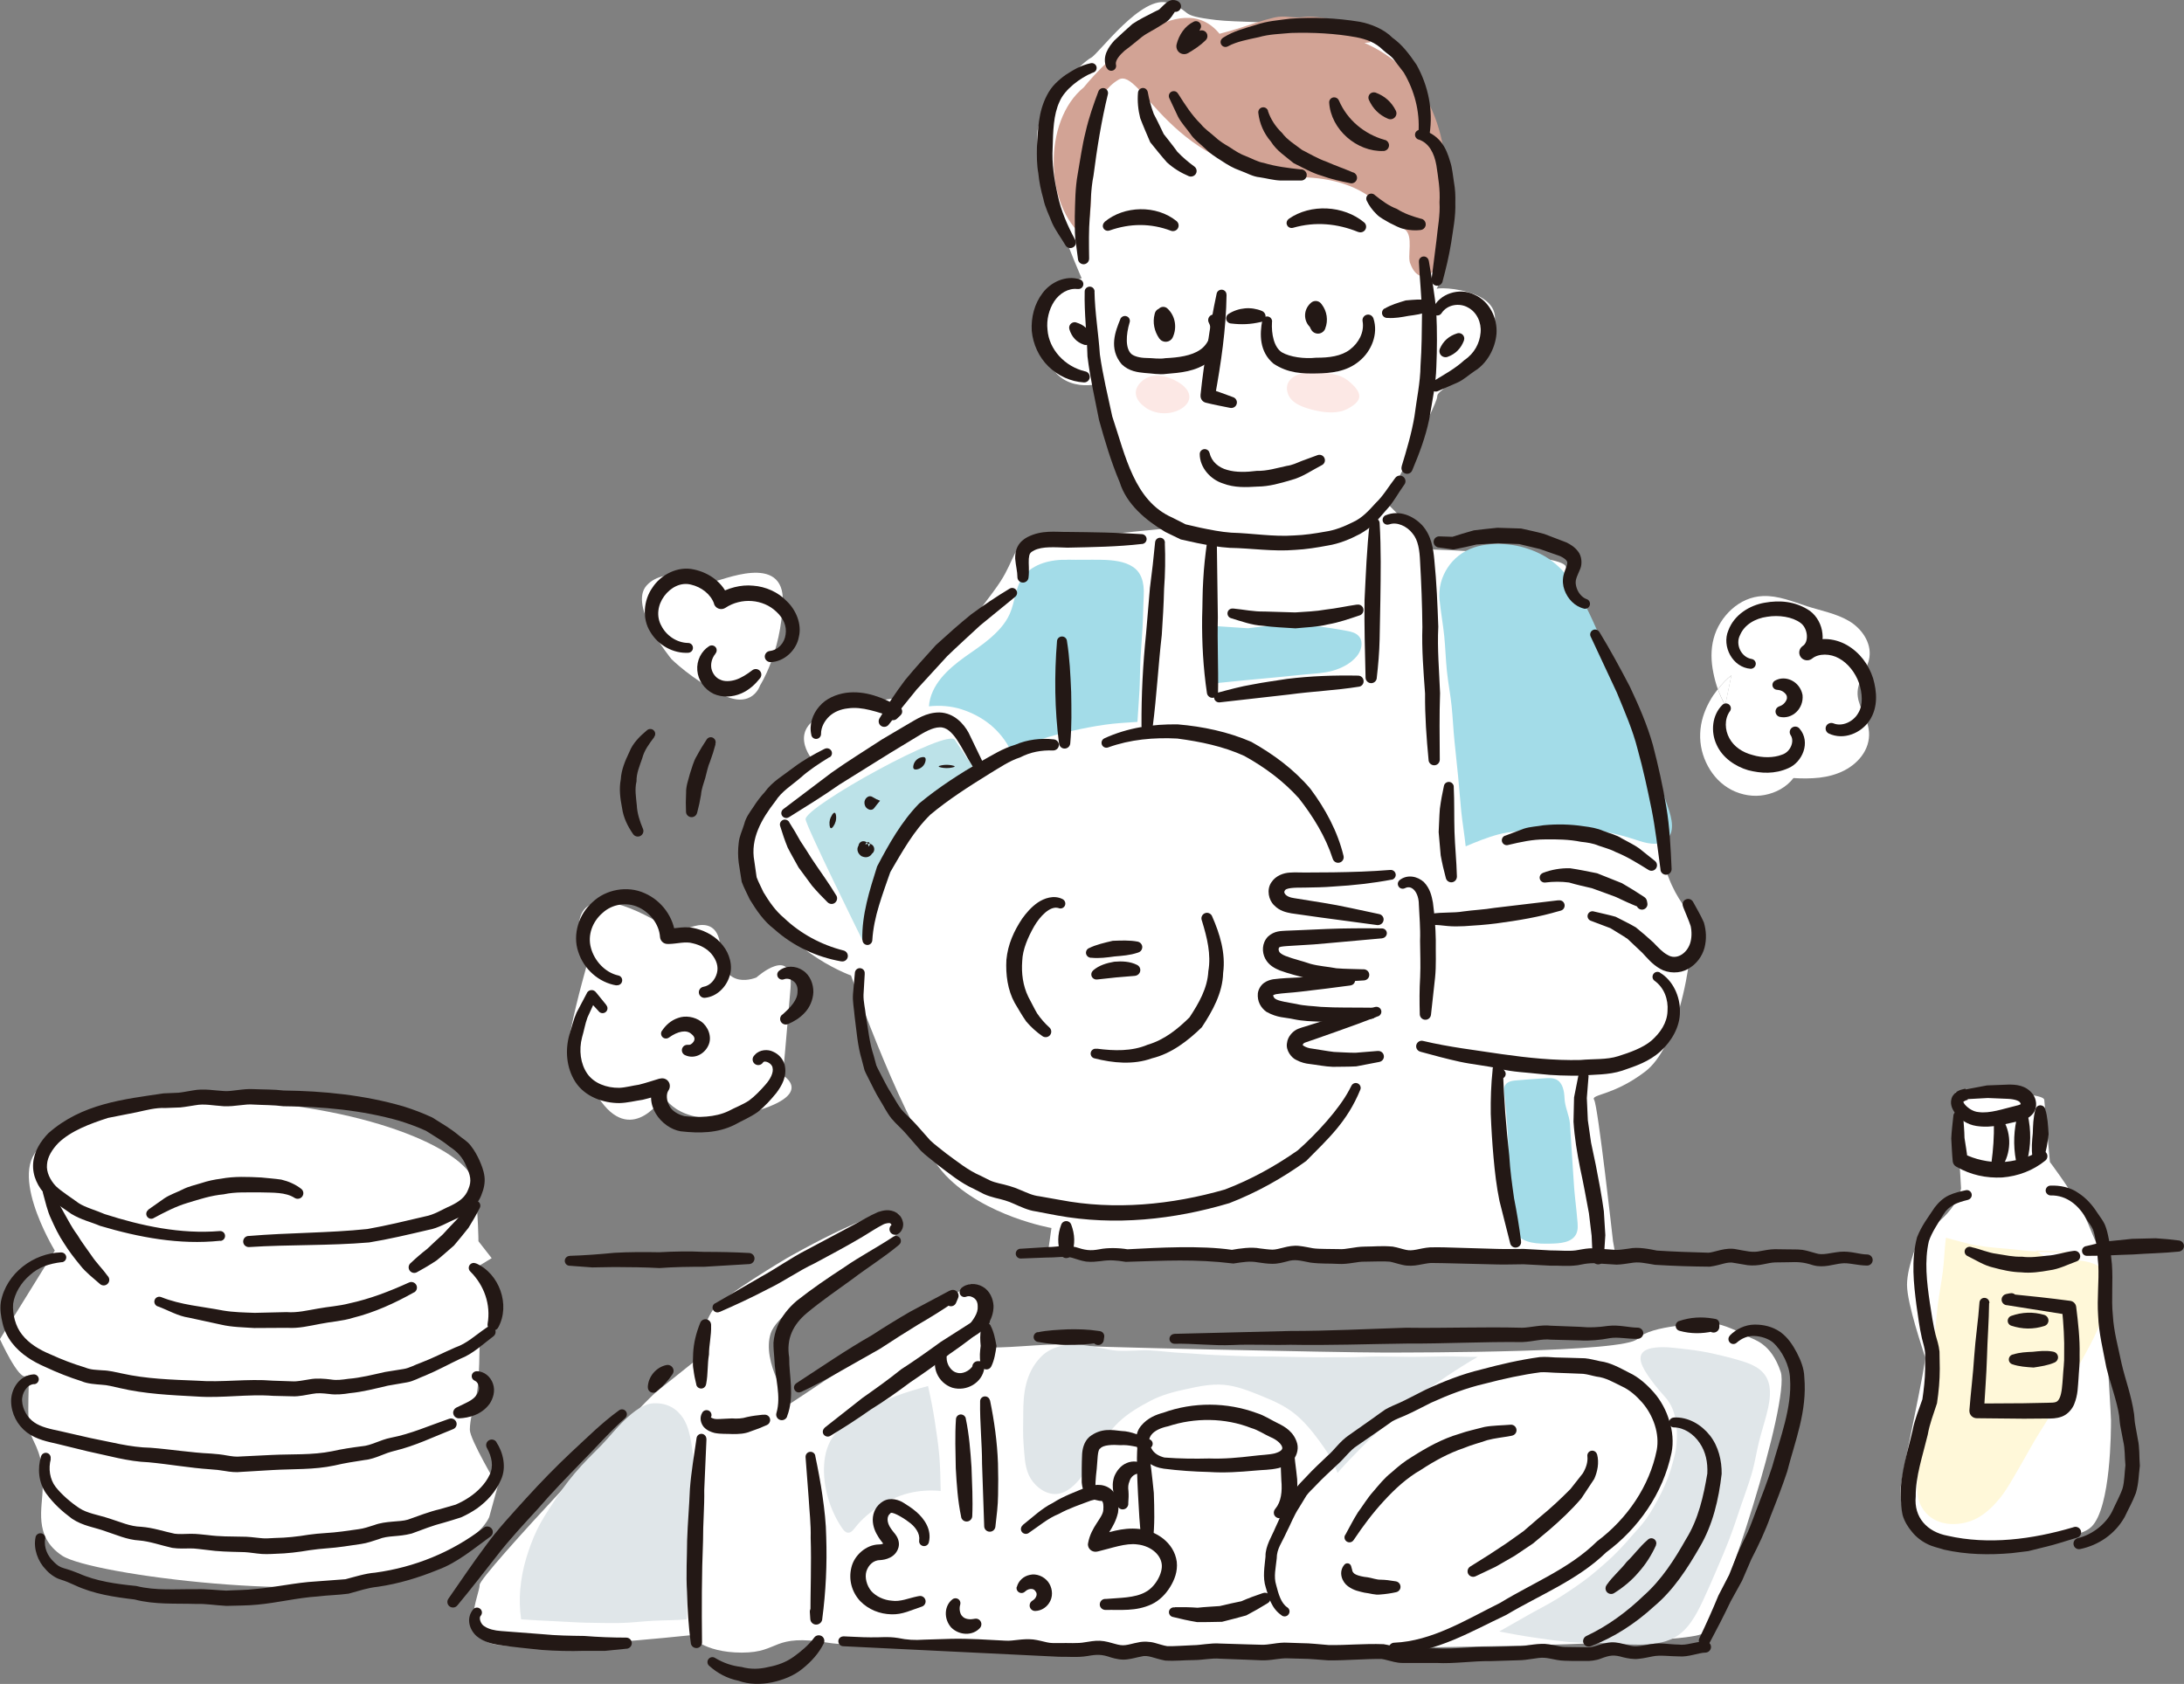
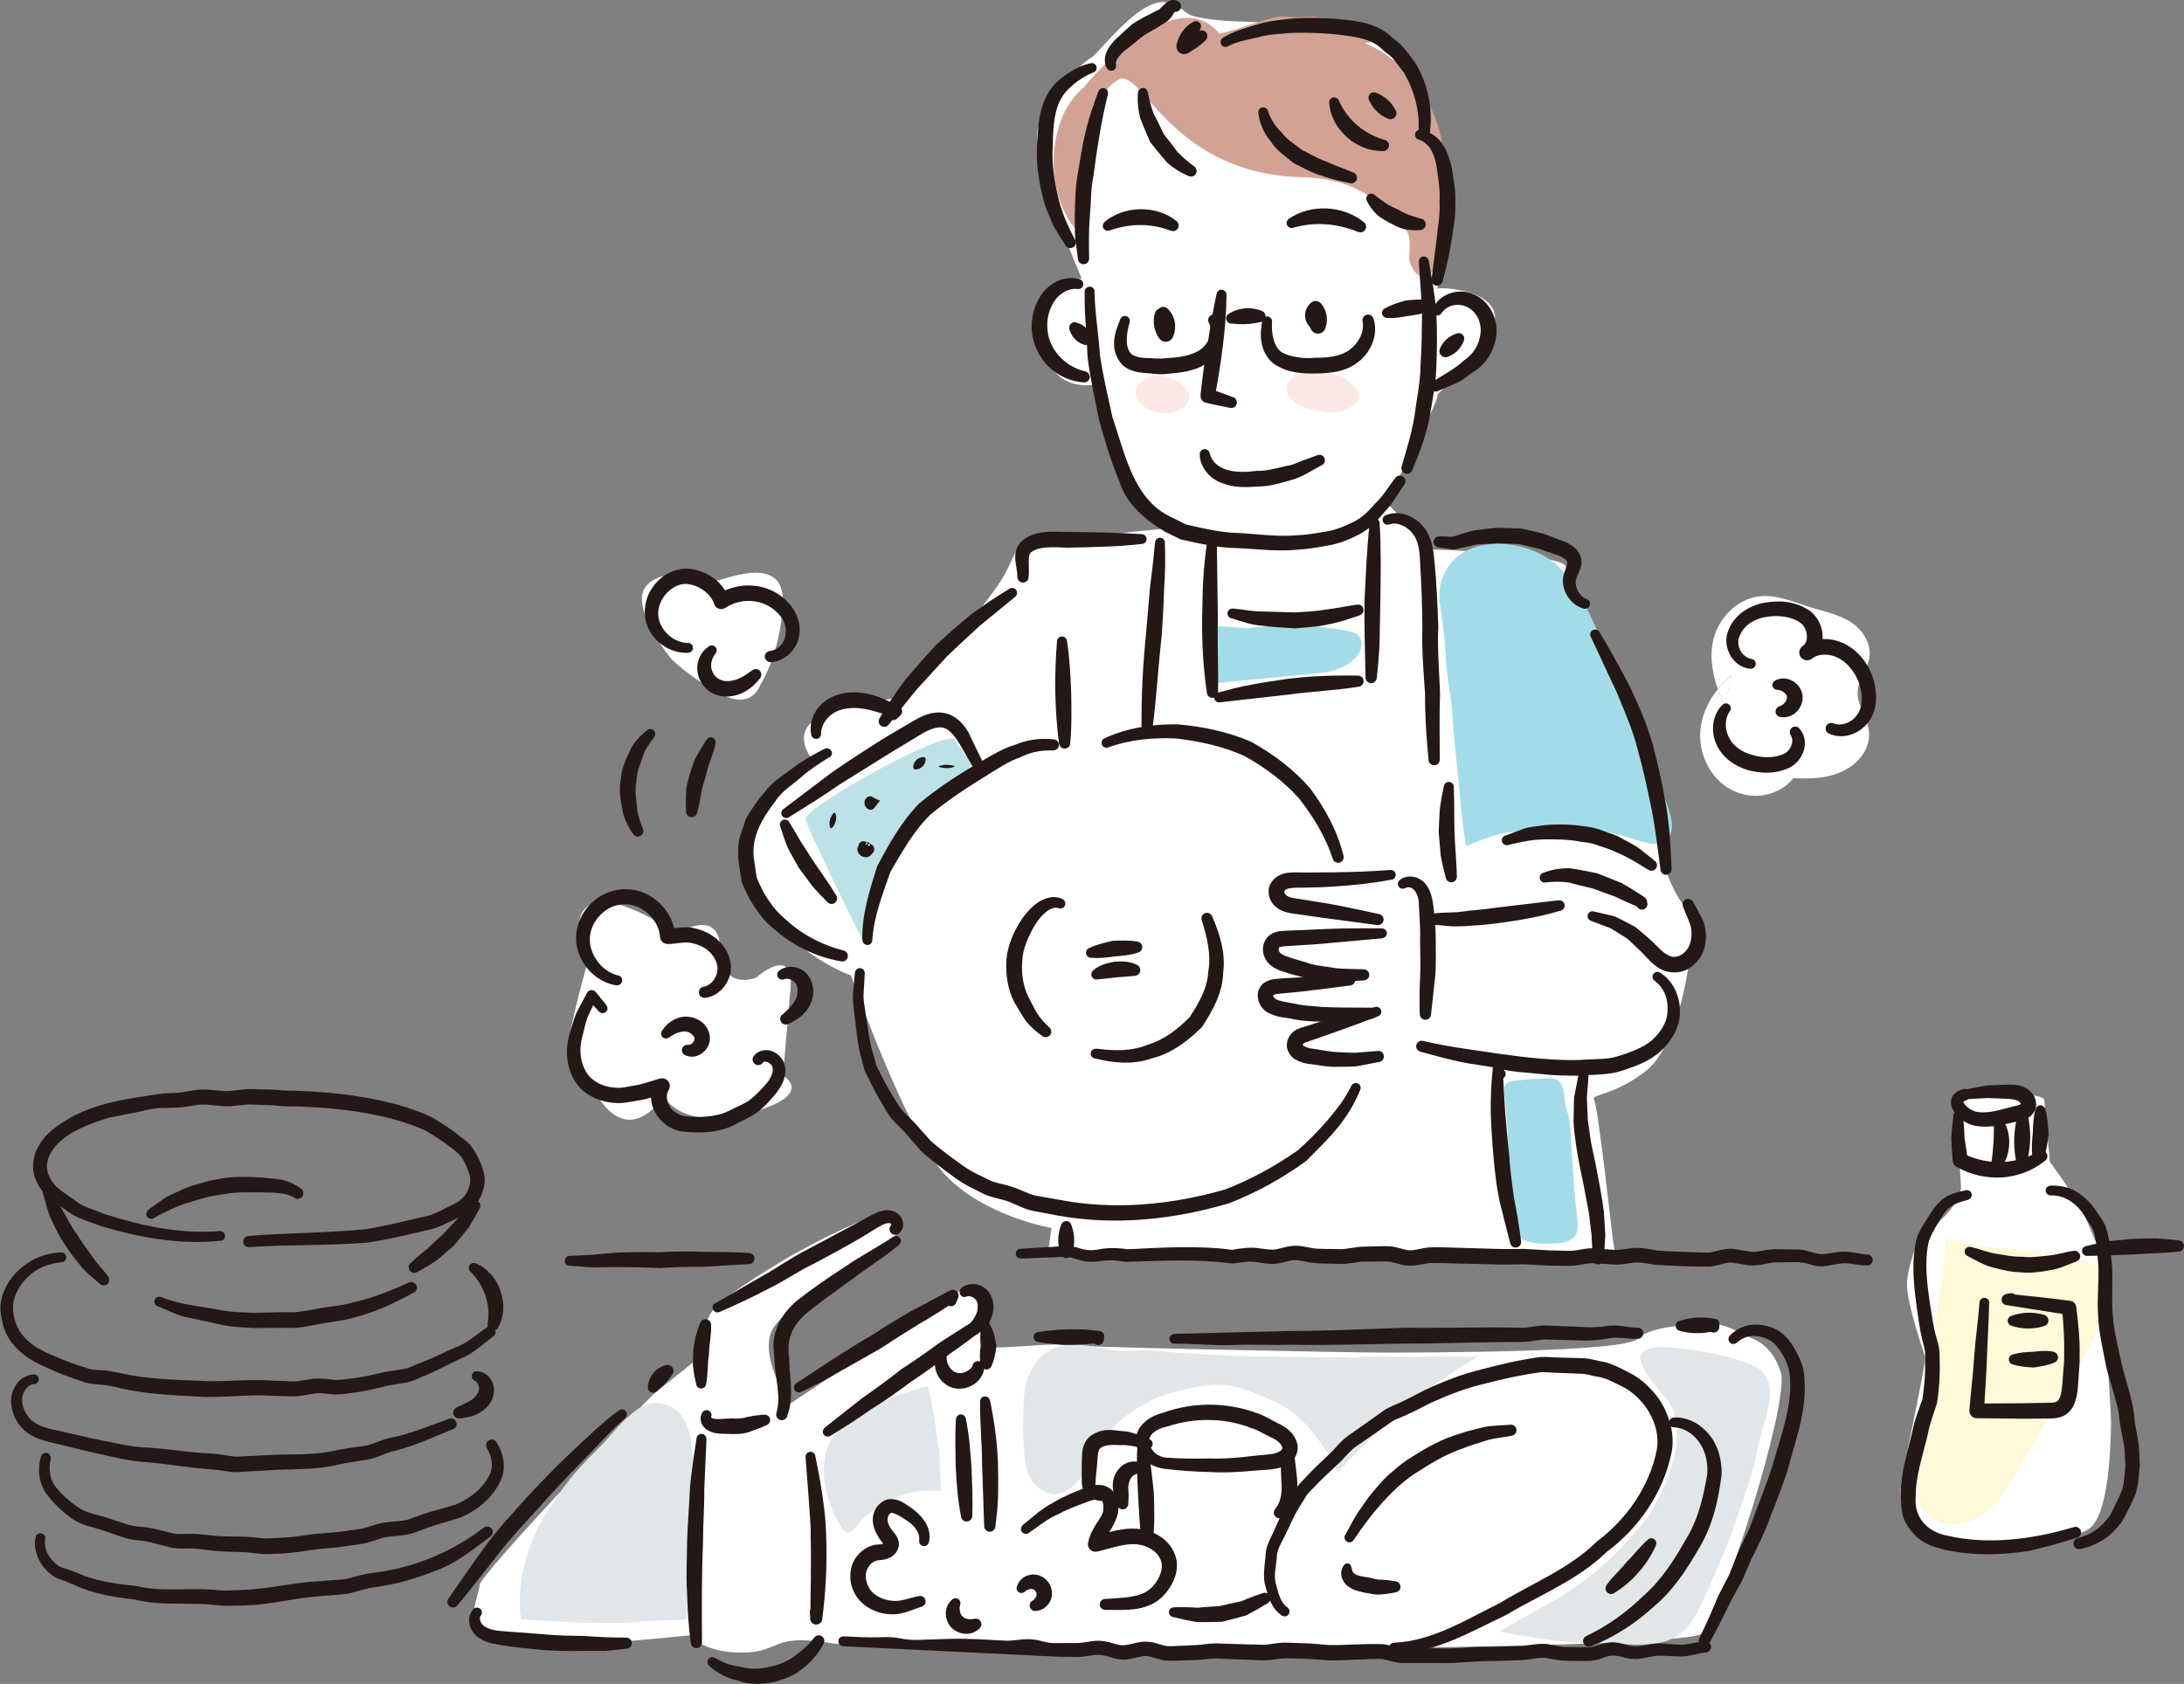
<svg xmlns="http://www.w3.org/2000/svg" id="_レイヤー_1" data-name="レイヤー 1" viewBox="0 0 236 182">
  <rect x="0" y="0" width="236" height="182" fill="#808080" stroke="none" />
  <path d="M226.96,135.13c-.71-1.08-1.23-2.99-2.18-4.65-1.36-2.38-3.27-4.89-3.27-4.89,0,0-.52-5.74-.61-6.72-.09-.98-9.6-.81-9.6-.81l.61,10.39s-.2,1.43-1.84,3.06c-.73.72-1.73,1.53-2.63,2.2,0,0-1.37,3.06-1.37,5.15s1.8,7.25,1.95,7.81-2.17,11.06-2.58,13.65.63,4.68,3.78,5.73,14.69,1.05,16.79-1.05,2.1-10.46,2.1-11.5-1.14-18.36-1.14-18.36Z" style="fill: #fff;" />
  <path d="M113.21,135.57l.41-2.85s-7.21-1.24-11.44-5.7c-4.23-4.46-10.22-21.59-10.22-21.59,0,0-8.58-3.06-10.42-10.59-1.84-7.54,6.33-12.63,6.33-12.63,0,0-3.27-3.67,2.04-5.3,5.31-1.63,7.59-1.26,8.38-1.83.78-.57,8.21-9.75,9.81-12.22,1.6-2.47,1.43-4.07,3.27-4.28,1.84-.2,14.3-1.43,14.3-1.43,0,0-2.04-1.83-3.68-5.09-1.63-3.26-3.27-10.59-3.27-10.59,0,0-4.9,1.43-5.93-4.07-1.02-5.5,4.09-7.33,4.09-7.33,0,0-5.63-12.82-4.7-16.29.93-3.47,4.9-7.13,5.72-7.54.82-.41,5.52-6.93,8.38-5.91,2.86,1.02.79,1.31,5.11,1.83,4.31.52,17.57-.41,20.23,5.09,2.66,5.5,2.45,5.7,3.88,8.55,1.43,2.85.85,8.62.61,11.61-.24,2.99-1.05,4.3-1.02,3.87.03-.43,9.4,0,5.52,5.5-3.88,5.5-5.31,5.3-5.31,6.11s-5.52,11.41-5.52,11.41l5.11,5.09s13.89.46,14.3,1.83c.42,1.37,2.05,6.23,3.07,7.33,1.02,1.1,6.34,22.66,8.38,27.09,2.04,4.43,4.36,3.98,3.07,6.52l-1.3,2.54s-1.15,8.46-4.63,11.11c-3.47,2.65-5.93,2.44-5.52,3.06.41.61,2.04,15.28,2.04,15.28l.28,1.57-61.38-.14Z" style="fill: #fff;" />
  <path d="M95.52,135.12c.07-.38,1.62-1.25,1.75-3.41.17-2.88-12.26,4.28-12.26,4.28,0,0-6.88,4.06-7.96,5.56s-2.13,5.68-2.13,5.68c0,0-2.71,2.17-3.98,3.18s-19.11,19.83-19.11,20.88-2.28,5.47,1.49,6.4,21.22-.95,21.22-.95c0,0,1.42,1.87,5.62,1.87s3.15-2.09,9.44-1.05,92.34,1.05,94.43-1.05c2.1-2.09,9.44-25.1,8.39-28.24s-2.87-3.45-3.53-3.82-2.76-1.41-3.81-1.41-6.79.16-8.12,1.65-23.36,1.49-27.56,1.49-33.86-.61-34.77-.83-7.5.55-7.87.17-1.11-3.02-.75-3.27-1.19-3.46-1.19-3.46l-19.43,12.91s-3.15-4.48-2.1-7.62,12.21-8.96,12.21-8.96Z" style="fill: #fff;" />
-   <path d="M53.13,135.98l-1.43-1.83s0-2.65-.41-6.11c-.41-3.46-10.63-8.35-26.57-9.17-15.94-.81-14.71,2.44-19.62,4.68-4.9,2.24.82,11.61.82,11.61l-5.93,9.57s2.03,4.45,2.8,3.99-.28,4.76.77,6.86,1.05,3.14,1.05,5.23-1.05,5.23,2.1,7.32,28.33,5.23,36.72,2.09,9.44-6.28,9.44-6.28l.91-3.3s-3.01-5.07-3.01-6.11.38-2.35.72-3.79.33-5.62.33-5.62c0,0,2.1-2.09,2.1-3.14s-2.06-5.23-2.06-5.23l1.27-.77Z" style="fill: #fff;" />
  <path d="M63.55,103.8s-2.45-4.89.41-6.11c2.86-1.22,9.2,3.26,9.2,3.26,0,0,4.5-3.06,4.7,1.63.2,4.68,3.88,3.06,3.88,3.06,0,0,4.09-3.67,3.68,1.22s-.82,9.37-.82,9.37c0,0,3.72,2.11-3.68,4.07-7.39,1.96-9.2-1.83-9.2-1.83,0,0-3.27,5.3-6.74.61-3.47-4.68-3.88-4.89-3.27-7.94.61-3.06,1.84-7.33,1.84-7.33Z" style="fill: #fff;" />
  <path d="M72.54,71.21s-4.7-5.7-2.66-7.94c2.04-2.24,6.33-.41,7.15-.41s7.77-3.26,7.56,2.24c-.2,5.5-2.45,8.96-2.45,8.96,0,0-.82,2.65-4.09,1.02-3.27-1.63-5.52-3.87-5.52-3.87Z" style="fill: #fff;" />
  <g>
    <path d="M93.18,101.59s-6.14-12.42-6.13-13.06c.02-1.39,15.45-9.94,16.14-8.55l1.89,2.82s-7.5,6.79-9.45,13.07c-1.95,6.28-2.45,5.73-2.45,5.73Z" style="fill: #bce2e8;" />
    <g>
      <path d="M127.32,41.3c1.82,1.12,1.33,2.36.14,2.98-1.04.54-2.55.55-3.66-.22-1.03-.72-1.51-1.73-.55-2.73,1.12-1.16,2.87-.76,4.07-.03Z" style="fill: #fce8e5;" />
      <path d="M144.48,40.53c.56.16,1.06.46,1.49.86.43.4.97.94.91,1.52-.07.59-.75.99-1.27,1.28-.88.48-2.17.47-3.44.18-1.27-.29-2.6-.73-2.99-1.79-.5-1.37.65-2.13,1.94-2.32,1.2-.18,2.66.08,3.36.28Z" style="fill: #fce8e5;" />
      <path d="M131.45,73.83c1.07-.1,2.14-.21,3.2-.32,1.07-.1,2.14-.2,3.21-.3,1.07-.1,2.14-.22,3.2-.32.98-.09,2.04-.13,2.99-.41.99-.29,1.9-.77,2.56-1.55.5-.6.74-1.52.26-2.13-.32-.4-.84-.53-1.34-.62-1.17-.21-2.35-.42-3.54-.51-1.19-.1-2.39-.1-3.58-.07-1.19.02-2.38.15-3.56.3l-4.05-.27c-.14,1.73-.32,3.45-.45,5.18-.02.31-.02.66.2.88.22.22.59.18.9.15Z" style="fill: #a3dce8;" />
      <path d="M155.57,64.95c.13,1.26.36,2.52.49,3.78.13,1.26.16,2.54.29,3.8.13,1.26.38,2.51.51,3.78s.18,2.53.31,3.8c.13,1.26.26,2.53.39,3.79.13,1.26.21,2.53.34,3.79.13,1.26.35,2.52.48,3.78,1.16-.49,2.33-.97,3.54-1.29,1.22-.32,2.48-.37,3.73-.51,1.25-.14,2.49-.22,3.75-.18,1.26.04,2.51.13,3.74.35,1.24.22,2.45.53,3.64.93,1.08.36,2.36.73,3.25.01,1.01-.81.63-2.35.2-3.57-.42-1.19-.77-2.4-1.21-3.58-.44-1.18-.88-2.36-1.33-3.53-.46-1.17-.89-2.36-1.37-3.52-.48-1.16-.93-2.34-1.43-3.49-.5-1.15-1.09-2.27-1.62-3.42-.53-1.14-1.01-2.31-1.56-3.44-.6-1.24-1.29-2.5-2.1-3.62-.83-1.15-1.86-2.09-3.13-2.73-1.1-.55-2.31-.92-3.53-1.04-1.27-.12-2.56-.05-3.68.33-1.22.41-2.21,1.2-2.87,2.23-.59.92-.99,2.1-.84,3.55Z" style="fill: #a3dce8;" />
-       <path d="M115.36,60.5c-1.77-.05-3.74.41-4.8,1.82-.86,1.14-.87,2.72-1.45,4.03-.47,1.05-1.26,1.89-2.13,2.64-.85.74-1.83,1.37-2.74,2.02-.9.65-1.82,1.4-2.53,2.26-.73.9-1.25,1.92-1.33,3.07,1.18-.13,2.39-.04,3.52.32,1.13.36,2.22.93,3.13,1.68.91.76,1.65,1.68,2.17,2.74,1.09-.45,2.16-.82,3.28-1.18s2.26-.65,3.41-.92c1.15-.26,2.3-.48,3.47-.65,1.16-.17,2.37-.23,3.55-.31.07-1.13.16-2.29.22-3.42s.05-2.26.11-3.39.16-2.25.22-3.38c.07-1.13.07-2.26.13-3.39.09-1.63-.33-2.62-1.18-3.18-.88-.59-2.14-.74-3.46-.76-1.21-.02-2.47.02-3.58-.01Z" style="fill: #a3dce8;" />
      <path d="M163.12,130.55c0,1,.09,2.05.72,2.82.85,1.03,2.34,1.07,3.68,1.04,1.05-.02,2.34-.1,2.8-1.04.23-.46.17-1.03.12-1.54-.09-1.15-.25-2.3-.34-3.45s-.14-2.31-.23-3.46c-.09-1.15-.13-2.31-.22-3.46-.08-.96-.55-1.78-.59-2.78-.03-.75-.19-1.64-.85-1.99-.39-.21-.87-.18-1.31-.15-1.07.07-2.15.14-3.22.24-.4.04-.82.16-1.03.5-.15.24-.13.52-.1.8.15,1.38.27,2.77.36,4.15.09,1.38.08,2.77.12,4.16.04,1.38.09,2.77.09,4.16Z" style="fill: #a3dce8;" />
      <path d="M213.68,134.63c-1.13-.21-2.29-.57-3.41-.86-.15,1.19-.18,2.46-.33,3.65s-.39,2.38-.54,3.57c-.15,1.19-.23,2.4-.37,3.59-.15,1.19-.4,2.38-.54,3.57-.15,1.19-.14,2.41-.29,3.6-.15,1.19-.36,2.38-.51,3.57-.15,1.19-.24,2.4-.39,3.59-.17,1.34-.32,2.73.32,3.91.56,1.04,1.56,1.68,2.73,1.85,1.12.16,2.37-.07,3.35-.62,1.02-.57,1.84-1.41,2.56-2.33.7-.91,1.26-1.95,1.84-2.94.59-1.01,1.15-2.04,1.74-3.05.59-1.01,1.25-1.98,1.84-2.99.59-1.01,1.12-2.05,1.71-3.06.57-.98,1.18-1.95,1.73-2.96.54-1,1.11-2,1.55-3.05.45-1.05.83-2.13,1.11-3.23.2-.81.37-1.72.03-2.49-.58-1.32-2.33-1.72-3.78-1.77-1.37-.05-2.87-.04-3.89-.92-1.01-.05-2.01-.17-3.01-.27-1.15-.12-2.3-.17-3.44-.38Z" style="fill: #fff8d9;" />
      <path d="M224.02,135.3l-4.06-.14c.05.05.12.07.17.12.14,0,.29.03.43.03,1.15.04,2.31.05,3.46,0Z" style="fill: #fff8d9;" />
      <path d="M74.18,175.02c-1.19.1-2.41.09-3.6.15-1.19.06-2.38.22-3.57.24-1.19.02-2.39-.01-3.58-.03-1.19-.02-2.38-.12-3.58-.17-1.19-.05-2.35-.11-3.54-.2-.15-1.1-.19-2.16-.09-3.26.1-1.09.3-2.18.61-3.24.31-1.05.69-2.09,1.16-3.09.47-1,1.08-1.93,1.68-2.85.76-1.17,1.55-2.31,2.46-3.37.9-1.06,1.89-2.04,2.88-3.03.68-.69,1.54-1.79,2.51-2.72.99-.95,2.08-1.76,3.17-1.79,1.43-.04,2.46.6,3.12,1.6.6.9.82,2.15,1.01,3.45.17,1.19.26,2.45.24,3.62-.03,1.46-.12,2.77-.18,3.6-.08,1.23-.11,2.46-.19,3.69-.08,1.23-.27,2.45-.35,3.68-.08,1.23-.07,2.48-.15,3.71Z" style="fill: #e0e6e9;" />
      <path d="M176.17,166.19c-.77.88-1.56,1.73-2.42,2.5-.87.77-1.74,1.54-2.69,2.23-.94.68-1.91,1.33-2.9,1.94-.99.61-2.04,1.12-3.05,1.7-1.02.57-2.1,1.21-3.11,1.77,1.24.24,2.56.48,3.81.66,1.25.18,2.5.37,3.76.48,1.26.11,2.53.07,3.79.12,1.26.05,2.52.17,3.79.16,1.28-.02,2.62-.14,3.75-.74,1.51-.81,2.38-2.45,3.11-4,.52-1.11,1.01-2.23,1.49-3.36.48-1.13.97-2.25,1.4-3.4.44-1.14.82-2.31,1.21-3.47.39-1.16.83-2.31,1.17-3.48.35-1.17.52-2.4.82-3.58.3-1.19.7-2.35.96-3.55.26-1.21.38-2.54-.34-3.56-.52-.74-1.36-1.13-2.22-1.42-.98-.32-2.05-.59-3.15-.84-1.06-.25-2.14-.42-3.21-.54-1.11-.12-2.21-.29-3.26-.17-1.96.22-1.83,1.3-1.16,2.46.59,1.02,1.57,2.19,2.17,2.84.78.85,1.13,1.89,1.25,3.04.11,1.05.09,2.19-.19,3.35-.26,1.07-.59,2.18-1.06,3.22-.47,1.06-1.03,2.09-1.6,3-.67,1.09-1.51,1.92-2.13,2.63Z" style="fill: #e0e6e9;" />
      <path d="M159.71,146.63c-1.14.66-2.29,1.38-3.39,2.12s-2.18,1.5-3.22,2.31c-1.04.81-2.03,1.69-3.01,2.57-.99.88-1.95,1.77-2.88,2.72-.92.94-1.82,1.84-2.68,2.84-.45-1.29-1.18-2.39-1.99-3.49-.81-1.1-1.68-2.16-2.76-3-1.08-.84-2.35-1.38-3.61-1.89-1.27-.51-2.55-1.02-3.92-1.14-1.37-.12-2.72.17-4.05.46-1.33.28-2.66.63-3.87,1.26-1.21.64-2.42,1.34-3.41,2.28-.99.94-1.78,2.09-2.45,3.29-.56,1-1.08,2.02-1.81,2.91-.73.89-1.74,1.72-2.89,1.59-1.11-.13-2.12-1.01-2.59-2.02-.47-1.01-.47-2.19-.57-3.3-.09-1.02-.04-2.16-.04-3.31,0-1.11.05-2.22.32-3.27.28-1.08.76-2.03,1.53-2.85.98-1.04,2.41-1.45,3.99-1.39,1.54.06,3.13.59,4.35.66,1.18.07,2.37-.09,3.54-.03,1.18.06,2.35.23,3.53.28,1.18.05,2.35.18,3.53.22,1.18.04,2.36.11,3.54.14,1.18.03,2.36,0,3.54.04,1.18.03,2.36.04,3.54.06,1.18.02,2.36-.02,3.54,0,1.18.01,2.36-.1,3.54-.09,1.18,0,2.36.05,3.54.05s2.36-.05,3.54-.06c1.18-.01,2.4.08,3.58.06Z" style="fill: #e0e6e9;" />
-       <path d="M100.28,149.79c.28,1.24.53,2.47.72,3.73.19,1.26.39,2.52.5,3.8.1,1.27.13,2.55.15,3.82-1.16-.11-2.33-.04-3.46.24-1.12.28-2.19.79-3.16,1.41-.98.62-1.89,1.37-2.6,2.28-.22.28-.47.62-.82.58-.27-.03-.45-.27-.61-.49-.6-.87-1.16-2.01-1.52-3.25-.34-1.16-.5-2.39-.43-3.56.07-1.25.41-2.42,1.17-3.34.74-.89,1.79-1.69,2.98-2.39,1.09-.63,2.28-1.22,3.47-1.68,1.3-.51,2.56-.85,3.64-1.15Z" style="fill: #e0e6e9;" />
+       <path d="M100.28,149.79c.28,1.24.53,2.47.72,3.73.19,1.26.39,2.52.5,3.8.1,1.27.13,2.55.15,3.82-1.16-.11-2.33-.04-3.46.24-1.12.28-2.19.79-3.16,1.41-.98.62-1.89,1.37-2.6,2.28-.22.28-.47.62-.82.58-.27-.03-.45-.27-.61-.49-.6-.87-1.16-2.01-1.52-3.25-.34-1.16-.5-2.39-.43-3.56.07-1.25.41-2.42,1.17-3.34.74-.89,1.79-1.69,2.98-2.39,1.09-.63,2.28-1.22,3.47-1.68,1.3-.51,2.56-.85,3.64-1.15" style="fill: #e0e6e9;" />
      <path d="M183.72,79.28c-.05,1.23.25,2.45.84,3.53.59,1.09,1.45,1.99,2.55,2.56,1.09.56,2.37.78,3.57.55,1.22-.23,2.36-.84,3.12-1.83.93.06,1.87.06,2.8-.04.94-.11,1.85-.35,2.69-.78.82-.42,1.58-1.06,2.07-1.84.51-.8.72-1.74.56-2.67-.23-1.38-1.27-2.6-1.19-4,.07-1.32,1.1-2.42,1.28-3.73.22-1.58-.84-3.11-2.22-3.92-1.38-.81-3-1.1-4.52-1.59-1.57-.51-3.13-1.17-4.78-1.1-1.26.05-2.43.58-3.37,1.43-.92.83-1.62,1.94-1.94,3.14-.33,1.22-.29,2.48-.04,3.71.12.6.28,1.21.49,1.79.43-.55.91-1.07,1.46-1.51l-.67,3.22c-.32-.54-.58-1.12-.79-1.72-.32.41-.63.84-.88,1.3-.6,1.08-.99,2.26-1.03,3.49Z" style="fill: #fff;" />
      <path d="M187.1,72.98c-.55.44-1.03.95-1.46,1.51.21.6.48,1.17.79,1.72l.67-3.22Z" style="fill: #fff;" />
      <path d="M147.43,4.64l.62-.06c.15-1.41.47-1.15-.87-1.64-1.34-.49-4.84-1.32-6.25-1.11-1.27.19-1.97-.22-3.22.06-1.25.29-2.45.73-3.67,1.11-.75.24-1.5.46-2.26.65-4.24-5.22-12.27,2.83-14.67,5.79-4.48,3.66-4.19,12.87.01,16.16,2.15-4.05-1.4-13.86,3.73-16.98,2.48-1.5,5.55,10.21,19.92,10.54,3.07.07,6.2.88,8.35,3.06.32.21,2.31,2.32,2.63,2.53,1.08.72.24,3.02.67,3.8,1.13,2.97,3.87.26,2.95-1.97-.38-.42.47-2.23.73-3.36,1.06-9.4-2.37-15.83-8.67-18.59Z" style="fill: #d2a395;" />
      <path d="M124.03,9.97c.14.81.37,1.6.65,2.36.39.72.72,1.44,1.07,2.16.49.63,1,1.25,1.47,1.91.54.57,1.16,1.1,1.83,1.59.27.19.34.57.14.84-.17.23-.48.31-.73.21-.85-.36-1.66-.85-2.37-1.5-.62-.7-1.21-1.44-1.8-2.17-.37-.87-.75-1.73-1.08-2.6-.23-.9-.32-1.84-.24-2.77.03-.29.29-.51.58-.49.25.02.44.22.48.45Z" style="fill: #231815;" />
-       <path d="M127.32,10.15c.74,1.17,1.46,2.3,2.44,3.26.42.53,1,.91,1.5,1.36.49.47,1.07.82,1.65,1.16.56.38,1.13.74,1.77.97.63.24,1.22.6,1.89.71,1.3.39,2.63.55,4,.7h.1c.33.05.57.34.53.67-.03.31-.29.53-.6.53h-2.25c-.75-.03-1.48-.24-2.23-.35-.76-.07-1.42-.48-2.13-.73-.72-.25-1.36-.63-1.99-1.05-.64-.4-1.27-.81-1.8-1.35-.54-.52-1.18-.95-1.59-1.59-.44-.61-.96-1.16-1.31-1.82l-.95-2.02c-.12-.26-.01-.58.26-.7.25-.11.53-.03.67.2l.04.06Z" style="fill: #231815;" />
      <path d="M137.01,11.99c.29.89.83,1.71,1.52,2.37.56.76,1.41,1.26,2.16,1.84.88.45,1.71.95,2.68,1.29.92.41,1.91.75,2.87,1.16h.03c.31.14.45.5.32.8-.12.27-.41.41-.68.35-1.04-.22-2.07-.43-3.1-.81-1.04-.29-2.01-.87-3.01-1.35-.87-.73-1.85-1.34-2.47-2.34-.75-.87-1.23-1.94-1.36-3.11-.03-.29.18-.56.48-.59.26-.03.49.14.57.37Z" style="fill: #231815;" />
      <path d="M119.72,10.17c-.71,2.92-1.18,5.87-1.56,8.83-.3,1.46-.28,2.96-.4,4.44-.12,1.48-.09,2.95-.07,4.44v.07c0,.33-.26.6-.59.61-.31,0-.57-.23-.61-.52l-.3-2.31c-.07-.78-.03-1.55-.05-2.32.04-1.54.04-3.1.32-4.62.27-1.52.47-3.04.85-4.54.34-1.5.85-2.96,1.39-4.39.11-.27.41-.41.69-.31.25.1.39.38.33.63Z" style="fill: #231815;" />
      <path d="M119.56,7.32c-.53-1.26.29-2.3.84-2.93.63-.61,1.3-1.19,1.96-1.79.73-.5,1.54-.88,2.32-1.29.53-.28.48-.16.79-.49.14-.13.29-.3.52-.49.13-.1.26-.21.52-.29.26-.09.63-.02.83.13.28.18.37.55.19.83-.18.28-.55.37-.83.19.02.04.16.08.23.06.06-.01.02.02,0,.06l-.31.46c-.14.18-.29.39-.6.61l-.61.38c-.66.44-1.39.76-2.02,1.23-.61.49-1.21,1.01-1.86,1.48-.56.49-1.01,1.05-.95,1.47l.02.1c.05.29-.15.56-.44.6-.25.04-.48-.1-.57-.32Z" style="fill: #231815;" />
      <path d="M129.69,3.17c-.41.69-.74,1.32-.88,2.02l-1.26-.92c.68-.38,1.36-.75,2.13-.97.33-.09.68.1.77.43.06.22,0,.46-.16.61-.57.57-1.22.99-1.89,1.39-.4.24-.92.12-1.16-.28-.12-.2-.15-.44-.1-.65.26-1.04.9-2,1.86-2.46.27-.13.6-.01.73.26.08.17.07.36-.02.51l-.03.04Z" style="fill: #231815;" />
      <path d="M132.14,4.09c1.21-.77,2.36-1.02,3.57-1.4,1.2-.42,2.45-.5,3.69-.67,2.49-.19,4.98-.08,7.51.33,1.23.23,2.65.8,3.56,1.73,1.09.77,1.86,1.84,2.6,2.92,1.27,2.28,1.81,4.92,1.41,7.48-.05.33-.36.55-.69.5-.31-.05-.53-.33-.51-.63v-.05c.16-2.28-.45-4.53-1.59-6.46l-1.02-1.33c-.31-.47-.83-.73-1.23-1.11-.81-.81-1.78-1.16-2.91-1.38-2.26-.41-4.65-.53-7.02-.46-1.17.11-2.38.13-3.5.46-1.12.24-2.4.48-3.29.97l-.04.02c-.26.14-.58.05-.72-.21-.14-.25-.05-.55.18-.7Z" style="fill: #231815;" />
      <path d="M148.53,21.06c.78.62,1.53,1.19,2.42,1.52.79.51,1.7.81,2.63,1.07h.04c.33.1.51.44.42.77-.07.24-.28.41-.52.44-.59.07-1.18.03-1.75-.1-.58-.1-1.08-.43-1.61-.67-.5-.31-1.05-.54-1.45-.98-.42-.41-.77-.89-1.02-1.41-.13-.27-.02-.59.25-.72.2-.1.42-.06.58.06l.02.02Z" style="fill: #231815;" />
      <path d="M118.27,31.5c.04,2.27.43,4.52.58,6.8.32,2.26.86,4.49,1.34,6.71,1.42,4.23,2.37,9.13,6.49,10.93l1.44.73,1.61.37c1.08.22,2.2.45,3.32.53,2.28.06,4.53.46,6.79.3,1.13-.04,2.25-.21,3.36-.41,1.06-.15,2.07-.56,3.04-1.05.96-.44,1.68-1.23,2.43-2.06.79-.74,1.39-1.78,2.08-2.67l.04-.05c.2-.26.58-.31.85-.1.26.2.31.57.12.83-.69.95-1.2,1.98-2.06,2.87-.4.46-.78.92-1.21,1.37-.46.43-.99.8-1.53,1.11-1.08.57-2.24,1.05-3.48,1.25-1.17.22-2.34.41-3.52.47-2.37.2-4.72-.18-7.07-.22-1.18-.07-2.35-.29-3.53-.52l-1.77-.39-1.67-.81c-2.11-1.26-4.2-3-4.93-5.38-.94-2.22-1.6-4.47-2.23-6.72-.45-2.29-.97-4.56-1.25-6.88-.06-2.33-.36-4.65-.3-7.01,0-.29.25-.52.55-.52.29,0,.51.24.52.52v.03Z" style="fill: #231815;" />
      <path d="M154.39,28.16c.31,1.89.69,3.78.82,5.7.09,1.92.08,3.84,0,5.77-.05,1.92-.46,3.82-.78,5.72-.39,1.89-1.08,3.71-1.83,5.49-.13.31-.48.45-.79.32-.29-.12-.43-.44-.35-.73v-.03c.54-1.78,1.07-3.55,1.38-5.38.23-1.84.64-3.66.66-5.52.13-1.85.14-3.71.16-5.58-.04-1.86-.25-3.71-.33-5.58v-.07c-.02-.29.21-.54.5-.55.27-.01.5.18.55.44Z" style="fill: #231815;" />
      <path d="M154.84,33.35c.69-1.63,2.88-2.3,4.47-1.51,1.65.71,2.52,2.56,2.4,4.23-.14,1.66-1.09,3.27-2.38,4.04-.63.42-1.19.96-1.89,1.26l-2.06.9c-.3.13-.65,0-.78-.3-.12-.27-.01-.59.23-.74l.18-.11c1.15-.7,2.28-1.32,3.23-2.2,1.1-.74,1.65-1.84,1.75-2.96.11-1.11-.42-2.24-1.37-2.73-.91-.52-2.23-.33-2.85.62-.16.25-.49.32-.74.16-.22-.14-.3-.42-.2-.66Z" style="fill: #231815;" />
      <path d="M158.19,36.81c-.33.86-.91,1.45-1.77,1.76-.34.12-.72-.06-.84-.4-.06-.16-.05-.33.01-.48.36-.83.98-1.38,1.87-1.66.31-.1.65.08.74.39.04.13.03.26-.01.38Z" style="fill: #231815;" />
      <path d="M116.44,31.24c-.99-.13-1.97.48-2.53,1.34-.56.86-.84,2-.72,3.04.15,2.15,1.89,4.01,4.08,4.52h.02c.33.08.53.41.45.73-.07.29-.34.48-.63.46-1.42-.09-2.78-.71-3.81-1.72-1.04-1.01-1.67-2.4-1.81-3.85-.08-1.45.27-2.91,1.18-4.1.88-1.17,2.51-1.95,4.03-1.46.28.09.43.39.34.67-.08.25-.33.4-.58.36h-.03Z" style="fill: #231815;" />
      <path d="M116.31,34.86c.82.24,1.38.76,1.66,1.54.12.35-.06.73-.41.85-.15.05-.31.05-.44,0-.79-.27-1.31-.83-1.56-1.65-.1-.32.08-.66.4-.75.12-.04.24-.03.35,0Z" style="fill: #231815;" />
      <path d="M119.35,23.99c2.11-1.78,5.61-1.86,7.78-.1.26.21.31.59.1.86-.17.21-.46.28-.7.19-2.18-.83-4.42-.81-6.63-.03h-.01c-.28.1-.59-.04-.69-.32-.08-.22,0-.45.16-.59Z" style="fill: #231815;" />
      <path d="M139.27,23.65c2.36-1.65,5.91-1.46,8.13.38.26.21.3.6.08.86-.17.21-.46.27-.7.18h-.02c-2.27-.92-4.64-1.14-7.04-.45-.29.08-.59-.08-.67-.37-.07-.23.03-.46.21-.59Z" style="fill: #231815;" />
      <path d="M132.54,31.86c-.05,3.72-.6,7.39-1.26,11.03l-.55-.85c.85.26,1.69.58,2.53.89.31.11.48.46.36.77-.1.29-.41.44-.7.38-.88-.18-1.76-.34-2.63-.56-.36-.09-.59-.43-.56-.79v-.06c.19-1.84.44-3.67.77-5.48.26-1.83.58-3.65.97-5.46.06-.29.35-.47.64-.41.25.05.43.28.42.53v.02Z" style="fill: #231815;" />
      <path d="M130.72,48.99c.2.91.98,1.56,1.9,1.8.94.28,2.1.24,3.19.1,1.11.03,2.17-.31,3.25-.54.56-.07,1.06-.31,1.57-.52l1.58-.58.16-.06c.31-.11.65.04.76.35.11.28-.02.6-.29.73-1.07.55-2.11,1.3-3.31,1.61-1.19.35-2.38.7-3.64.71-1.24.07-2.47.15-3.77-.35-1.3-.42-2.48-1.69-2.48-3.17,0-.29.24-.53.54-.53.25,0,.47.18.52.42v.03Z" style="fill: #231815;" />
      <path d="M125.6,35.8c-.94-.4-1.26-1.63-.35-2.46.27-.25.69-.23.94.04l.09.09c.74.79.91,1.97.45,2.98-.19.42-.7.61-1.12.41-.14-.06-.25-.16-.34-.28-.54-.77-.74-1.74-.5-2.64l.02-.08c.11-.4.52-.63.92-.52.18.05.32.16.42.3.43.62.35,1.37-.02,1.92-.19.27-.56.34-.83.16-.21-.15-.3-.4-.24-.64l.03-.13c.04-.16-.08-.36-.15-.4l1.36-.31c-.02.48.1.99.38,1.35l-1.46.13c.19-.36.16-.91-.08-1.29l1.02.13c.01-.16-.16.2-.09.28l.14.16c.19.21.17.53-.05.72-.15.13-.36.16-.54.09Z" style="fill: #231815;" />
      <path d="M141.77,35.52c-.89-.6-1.06-1.98-.09-2.81.32-.27.79-.23,1.06.08l.02.03.06.07c.57.74.73,1.74.38,2.62v.02c-.18.43-.66.64-1.09.47-.16-.06-.29-.17-.38-.3-.36-.53-.41-1.19-.23-1.76l.03-.11c.12-.39.54-.6.93-.48.32.1.52.39.52.71,0,.31-.04.61-.06.92-.02.34-.31.59-.65.57-.27-.02-.49-.21-.55-.46-.08-.3-.17-.6-.23-.9l1.48.12c-.01.17.08.34.15.45l-1.47.18c.1-.35.06-.79-.13-1.12l1.14.18c-.12-.02-.33.42-.19.7l.07.14c.13.26.03.57-.23.7-.18.09-.38.07-.53-.03Z" style="fill: #231815;" />
      <path d="M122.07,34.83c-.41,1.35-.48,2.85.2,3.44.3.24.89.41,1.61.42.69,0,1.37.14,2.06.02,1.36-.06,2.81-.25,3.75-.91.91-.61,1.46-1.94.94-2.91-.16-.29-.06-.66.23-.82.27-.15.62-.06.79.18,1.1,1.59.44,3.78-1,4.84-1.48,1.09-3.11,1.19-4.63,1.32-.78.11-1.55-.06-2.33-.1-.72-.07-1.68-.17-2.48-.94-1.44-1.7-.67-3.6-.15-4.87v-.02c.12-.27.43-.4.7-.29.26.1.39.39.31.65Z" style="fill: #231815;" />
      <path d="M132.75,33.93c1.08-.69,2.44-.81,3.62-.32.32.14.47.5.34.82-.08.19-.25.32-.44.37h-.03c-1.11.26-2.08.3-3.23.16h-.02c-.31-.04-.53-.32-.49-.63.02-.17.12-.32.26-.4Z" style="fill: #231815;" />
      <path d="M137.45,34.79c-.08,1.32.22,2.75,1.07,3.29.88.51,2.4.72,3.71.58,1.36.01,2.71-.16,3.64-.88.95-.71,1.58-1.89,1.37-3.06-.06-.33.15-.64.48-.71.3-.06.59.12.69.4.56,1.68-.22,3.56-1.53,4.62-1.38,1.16-3.09,1.3-4.59,1.33-1.54.03-3.1-.01-4.68-1.06-1.55-1.3-1.49-3.22-1.21-4.67.06-.29.34-.48.63-.42.27.05.45.31.43.57Z" style="fill: #231815;" />
      <path d="M149.61,33.36c.71-.43,1.51-.65,2.29-.89.82-.07,1.64-.16,2.46-.03.33.06.56.37.5.7-.04.21-.18.38-.36.46l-.09.04c-.74.31-1.47.4-2.21.5-.73.13-1.45.28-2.27.22h-.09c-.3-.03-.53-.29-.5-.59.01-.18.12-.34.26-.43Z" style="fill: #231815;" />
      <path d="M153.53,14.04c.86.14,1.62.63,2.16,1.28.54.67.81,1.45,1.02,2.17.23.7.28,1.45.4,2.19.14.75.17,1.48.15,2.22.05,1.49-.24,2.91-.45,4.34-.23,1.42-.56,2.8-.93,4.17v.03c-.1.32-.43.51-.75.42-.29-.08-.48-.36-.44-.66l.53-4.21c.13-1.39.42-2.76.33-4.12.09-1.38-.14-2.66-.34-4.02-.23-1.29-.79-2.4-1.91-2.77h-.03c-.28-.1-.43-.4-.34-.68.08-.25.34-.4.59-.36Z" style="fill: #231815;" />
      <path d="M118.04,7.87c-1.33.55-2.99,1.8-3.54,3.1-.68,1.44-.7,3.25-.75,4.96-.1,1.72.16,3.45.54,5.13.35,1.7,1.05,3.3,1.88,4.84l.02.03c.16.29.05.66-.25.81-.29.15-.64.05-.8-.22-.47-.8-1.05-1.56-1.44-2.4-.33-.87-.78-1.71-.96-2.64-.26-.9-.45-1.82-.54-2.76-.17-.93-.17-1.87-.15-2.81.12-1.86.12-3.78,1.08-5.61.21-.42.55-.92.91-1.27.36-.36.73-.67,1.13-.95.84-.53,1.58-1.01,2.7-1.25.28-.06.56.12.62.4.05.25-.08.5-.31.59l-.13.05Z" style="fill: #231815;" />
      <path d="M131.49,58.68l.11,8.07c-.07,2.69.07,5.37.02,8.07,0,.33-.28.6-.61.6-.3,0-.55-.23-.59-.52-.4-2.7-.55-5.42-.52-8.14.05-1.36.03-2.72.12-4.08.07-1.36.22-2.71.41-4.06.04-.29.31-.5.6-.46.27.04.46.26.46.52Z" style="fill: #231815;" />
      <path d="M131.6,74.86c1.23-.33,2.47-.67,3.73-.88,1.25-.25,2.52-.41,3.78-.61,2.53-.31,5.09-.4,7.65-.35.33,0,.6.28.59.62,0,.3-.23.54-.51.58h-.02c-2.5.4-5.01.5-7.51.84l-7.52.85c-.29.03-.56-.18-.59-.47-.03-.27.14-.51.39-.58Z" style="fill: #231815;" />
      <path d="M149.08,56.52c.17,2.8.12,5.59.08,8.38l-.08,4.19c-.03,1.4-.15,2.79-.31,4.18v.03c-.04.33-.34.57-.67.53-.3-.03-.53-.29-.54-.59-.06-2.79-.15-5.59-.11-8.38.14-2.79.24-5.58.56-8.37.03-.29.29-.51.59-.48.26.03.46.25.48.5Z" style="fill: #231815;" />
      <path d="M133.28,65.77c1.13.11,2.22.35,3.34.32l3.34.1c1.11-.08,2.22-.11,3.32-.31,1.11-.12,2.19-.37,3.31-.53h.06c.33-.06.64.17.68.5.04.29-.13.57-.41.66-1.11.37-2.24.77-3.41.97-1.15.29-2.35.31-3.52.43-1.18-.08-2.37-.12-3.54-.28-1.18-.06-2.31-.48-3.43-.82-.28-.08-.44-.38-.36-.66.07-.25.31-.4.56-.38h.04Z" style="fill: #231815;" />
      <path d="M125.87,58.68c.07,1.67.04,3.33-.08,4.98-.04,1.66-.14,3.32-.25,4.97-.38,3.3-.55,6.61-.98,9.91-.04.33-.35.56-.68.52-.3-.04-.53-.31-.53-.61-.02-3.33.15-6.64.49-9.94l.42-4.96c.22-1.65.4-3.3.56-4.95.03-.29.29-.51.58-.48.27.02.47.24.48.51v.05Z" style="fill: #231815;" />
      <path d="M149.74,55.69c1.48-.62,3,.08,3.94,1.08,1.01,1.12,1.2,2.56,1.31,3.73.25,2.5.34,4.81.43,7.23-.12,2.4.1,4.79.19,7.18-.08,2.4-.05,4.79-.03,7.19,0,.33-.26.61-.6.61-.32,0-.58-.24-.61-.54v-.03c-.23-2.39-.4-4.78-.38-7.18-.17-2.39-.37-4.78-.29-7.18-.02-2.37-.12-4.85-.25-7.12-.05-1.18-.2-2.28-.81-3-.58-.77-1.67-1.29-2.5-.99h-.03c-.28.11-.58-.04-.68-.31-.09-.27.04-.56.3-.67Z" style="fill: #231815;" />
      <path d="M123.39,58.79c-2.66.31-5.34.34-8.04.4-1.34-.04-2.7-.16-3.59.29-.44.22-.54.35-.59.91-.04.54.07,1.28-.03,2.05-.04.33-.35.56-.68.52-.31-.04-.53-.31-.52-.61,0-.58-.17-1.16-.24-1.96-.01-.4.03-.88.28-1.35.25-.47.66-.79,1.04-.99,1.56-.8,3.03-.54,4.33-.56,2.66.03,5.34.06,8.05.24.29.02.52.27.5.57-.02.26-.22.46-.47.49h-.04Z" style="fill: #231815;" />
      <path d="M109.69,64.51l-3.78,3.09c-1.19,1.1-2.39,2.19-3.56,3.32l-3.28,3.58c-1.03,1.25-2.04,2.52-3.03,3.81-.2.27-.58.33-.85.13-.25-.18-.31-.53-.16-.79.85-1.44,1.78-2.83,2.79-4.17,1.07-1.29,2.19-2.53,3.32-3.77,1.24-1.13,2.49-2.25,3.79-3.3,1.35-1,2.74-1.93,4.17-2.79.25-.15.58-.07.73.18.14.23.08.52-.12.69l-.02.02Z" style="fill: #231815;" />
      <path d="M85.27,88.85c.43.67.83,1.34,1.2,2.02.44.64.84,1.31,1.26,1.96.86,1.3,1.78,2.53,2.6,3.89l.04.06c.17.28.08.65-.2.83-.24.15-.54.1-.74-.09-.58-.57-1.15-1.17-1.68-1.79l-1.46-1.98c-.39-.72-.81-1.43-1.18-2.16-.31-.76-.57-1.54-.81-2.32-.09-.28.07-.58.36-.67.23-.07.48.03.61.22l.02.03Z" style="fill: #231815;" />
      <path d="M84.64,87.45l5.21-3.94c1.78-1.26,3.63-2.4,5.45-3.59l2.81-1.66c.91-.51,1.96-1.27,3.42-1.26,1.56.05,2.61,1.22,3.14,2.2l1.45,3.01c.14.3.02.66-.28.8-.28.13-.6.04-.76-.21l-.05-.09c-1.08-1.67-2.01-4.21-3.52-4.1-.75.02-1.62.51-2.55,1.09l-2.77,1.68-5.49,3.42c-1.76,1.24-3.61,2.37-5.44,3.52h-.01c-.25.17-.58.09-.74-.16-.15-.23-.09-.54.13-.71Z" style="fill: #231815;" />
      <path d="M89.89,88.1c.24-.36.39-.35.45.04.06.43-.06.84-.29,1.17-.23.32-.37.26-.41-.17-.04-.38.06-.74.26-1.03Z" style="fill: #231815;" />
      <path d="M94.78,86.4c.4.22.39.03.14.35l-.47.6c-.11.15-.3.2-.47.16-.63-.16-.78-1-.24-1.37.16-.11.36-.11.51-.02l.52.29Z" style="fill: #231815;" />
      <path d="M89.62,81.84c-1.1.67-2.18,1.38-3.12,2.22-.95.82-2.05,1.48-2.71,2.53-1.49,1.92-2.73,4.05-2.28,6.47l.25,1.75c.2.55.5,1.08.74,1.62.61,1.01,1.29,2.01,2.23,2.79,1.75,1.67,3.98,2.89,6.43,3.51.32.08.52.41.44.73-.08.31-.38.5-.69.44h-.03c-2.65-.47-5.17-1.64-7.23-3.49-1.1-.83-1.91-2.02-2.63-3.2-.29-.63-.63-1.25-.87-1.9l-.33-2.09c-.08-.68-.09-1.36,0-2.1.07-.77.4-1.37.6-2.06.17-.7.59-1.26.98-1.83.37-.59.79-1.14,1.25-1.64.81-1.13,2.02-1.8,3.06-2.61,1.06-.81,2.2-1.44,3.36-2.03l.05-.02c.26-.13.58-.03.72.23.13.25.04.55-.19.69Z" style="fill: #231815;" />
      <path d="M171.17,65.78c-1.03-.25-1.77-1.07-2.11-2-.18-.47-.23-1.02-.12-1.56.13-.55.33-.91.39-1.19.06-.28.02-.33-.08-.47-.11-.14-.37-.32-.68-.46l-2.17-.76-2.24-.54-2.31-.09-2.31.14c-.75.18-1.5.35-2.27.5l-.17.03s-.06,0-.1,0l-1.53-.21h-.03c-.33-.05-.56-.35-.52-.68.04-.31.31-.53.62-.52l1.54.05-.27.04c.8-.26,1.62-.51,2.45-.74.85-.09,1.69-.21,2.55-.28l2.56.08c.83.19,1.68.36,2.5.59l2.41.92c.41.21.87.47,1.25.98.41.51.44,1.35.24,1.84-.42,1.01-.61,1.25-.45,1.92.14.6.57,1.18,1.12,1.38h.02c.28.11.42.41.32.69-.09.26-.37.4-.63.34Z" style="fill: #231815;" />
      <path d="M172.82,68.29c1.17,1.92,2.25,3.91,3.3,5.92.96,2.04,1.88,4.13,2.49,6.31.57,2.19,1.07,4.41,1.44,6.64.38,2.23.48,4.5.58,6.75.01.33-.24.61-.58.63-.31.01-.58-.21-.62-.52v-.06c-.3-2.19-.54-4.38-.97-6.53-.44-2.15-.9-4.3-1.49-6.41-.53-2.13-1.43-4.15-2.26-6.18l-2.8-5.99-.03-.06c-.12-.27,0-.58.26-.7.25-.12.54-.02.68.21Z" style="fill: #231815;" />
      <path d="M162.65,90.32l2.02-.76c.69-.22,1.42-.24,2.13-.37,1.44-.14,2.91-.11,4.34.11.72.09,1.44.21,2.11.5.67.27,1.4.42,2.01.82.63.36,1.3.66,1.88,1.08l1.69,1.35c.26.21.3.58.09.84-.19.24-.53.29-.78.13l-.1-.06c-1.13-.7-2.24-1.39-3.46-1.88-.58-.31-1.22-.46-1.83-.68-.61-.26-1.25-.35-1.91-.42-1.28-.26-2.6-.28-3.91-.26-1.33,0-2.6.28-3.91.59l-.08.02c-.28.07-.57-.11-.64-.39-.06-.26.08-.53.33-.62Z" style="fill: #231815;" />
      <path d="M166.73,94.34c.92-.35,1.92-.53,2.94-.5.97.14,1.94.35,2.91.54l2.68,1.07c.81.47,1.61.96,2.39,1.48l.03.02c.16.11.26.27.29.44l.04.21c.07.32-.14.63-.46.7-.28.06-.56-.1-.67-.36l-.07-.16-.08-.21.32.46c-.85-.34-1.68-.72-2.5-1.11l-2.49-.91c-.83-.2-1.67-.38-2.51-.63-.83-.11-1.69-.11-2.56,0-.29.04-.57-.16-.61-.45-.04-.25.11-.49.34-.58Z" style="fill: #231815;" />
      <path d="M172.19,98.5c.79.19,1.6.36,2.39.58.73.38,1.48.73,2.19,1.15.64.52,1.28,1.07,1.88,1.62.55.57,1.04,1.1,1.54,1.35.91.59,2.06-.09,2.44-1.24.18-.55.2-1.25.06-1.88-.21-.64-.52-1.31-.78-1.98l-.05-.15c-.12-.31.04-.65.35-.76.28-.11.6.02.74.28.39.73.83,1.44,1.17,2.23.25.87.31,1.77.07,2.72-.25.93-.86,1.78-1.77,2.29-.9.54-2.18.5-3.04-.01-.87-.5-1.4-1.18-1.92-1.73l-1.58-1.49c-.59-.41-1.23-.76-1.85-1.16l-2.06-.78-.08-.03c-.27-.1-.41-.41-.31-.68.1-.25.36-.39.62-.33Z" style="fill: #231815;" />
      <path d="M179.37,105.12c1.42.85,2.19,2.6,2.16,4.19.03,1.68-.94,3.25-2.07,4.29-1.28,1.16-2.71,1.61-4.15,2.11-1.53.5-3.04.4-4.52.55-1.47,0-2.95-.02-4.4-.19-1.46-.17-2.93-.2-4.35-.56-1.42-.34-2.88-.45-4.3-.76-1.42-.31-2.82-.69-4.21-1.07l-.06-.02c-.32-.09-.51-.42-.42-.74.09-.31.41-.5.72-.42,2.81.67,5.68,1,8.51,1.43,2.83.4,5.68.7,8.51.63,1.38-.13,2.83-.01,4.07-.41,1.28-.4,2.68-.91,3.58-1.67.99-.87,1.71-1.95,1.75-3.2.1-1.27-.36-2.53-1.4-3.28-.24-.17-.29-.5-.12-.74.16-.23.47-.29.71-.15h.02Z" style="fill: #231815;" />
      <path d="M167.67,97.58l.55-.25.33,1.11c-2.23.68-4.54,1.05-6.85,1.36-1.16.15-2.32.23-3.48.3-.58.03-1.23.04-1.83-.02-.58-.07-1.09-.12-1.65-.12-.33,0-.61-.27-.61-.6,0-.3.23-.55.52-.6,1.26-.2,2.37-.07,3.44-.25,1.13-.16,2.27-.2,3.4-.39l6.82-.81h.12c.32-.05.6.17.64.49.03.29-.15.55-.42.62l-.59.16h-.03c-.28.08-.58-.08-.65-.37-.07-.26.06-.52.3-.62Z" style="fill: #231815;" />
      <path d="M150.38,95.07c-2.06.39-4.15.62-6.25.74-1.05.09-2.1.1-3.15.12-1.1,0-2.07.01-2.16.36-.14.14.04.65,1.02.78l3.06.49c2.05.32,4.08.81,6.12,1.23.33.06.55.38.48.7-.06.31-.36.52-.68.49l-6.18-.83-3.11-.44c-.56-.11-1.26-.25-1.86-.88-.57-.54-.83-1.66-.3-2.45.49-.77,1.36-1.03,1.97-1.07.66-.05,1.14,0,1.65-.01l3.08-.02c2.05-.03,4.11-.09,6.17-.26.29-.02.55.19.58.49.02.27-.17.52-.44.57Z" style="fill: #231815;" />
      <path d="M149.38,101.41l-5.91.53c-.98.1-1.97.17-2.96.22-.88.07-2.31.09-2.29.26-.04.01-.1.23,0,.41.05.14.3.34.7.49.87.34,1.8.54,2.69.85.91.25,1.86.3,2.8.48.94.08,1.9.07,2.86.11h.12c.33.02.59.3.57.63-.01.31-.26.55-.57.57-1.01.05-2.04.15-3.07.16-1.01-.12-2.06-.14-3.06-.37-.99-.27-2-.51-2.97-.87-.5-.21-1.19-.53-1.58-1.29-.35-.69-.37-1.64.29-2.35.71-.67,1.49-.61,1.95-.65l1.48-.06,2.96-.13c1.97-.08,3.95-.08,5.93-.06.3,0,.54.23.54.52,0,.28-.22.51-.49.54Z" style="fill: #231815;" />
      <path d="M145.97,106.5c-1.82.24-3.63.48-5.46.68-.86.11-1.93.15-2.63.27-.37.1-.3.14-.3.12-.02.06.09.31.23.38.35.26,1.51.41,2.29.56.85.21,1.75.21,2.63.31,1.77.11,3.59.06,5.42.09h.02c.33,0,.6.28.59.61,0,.31-.25.56-.55.59-1.83.17-3.67.36-5.55.31-.94-.04-1.88-.06-2.83-.26-1-.23-1.75-.12-2.99-.81-.61-.45-.99-1.12-.92-1.98.05-.44.32-.89.67-1.14.35-.25.68-.33.97-.39,1.11-.14,1.88-.15,2.84-.2,1.83-.11,3.66-.18,5.49-.21.3,0,.54.23.54.52,0,.27-.2.5-.46.54Z" style="fill: #231815;" />
      <path d="M148.95,109.82c-1.52.59-3.04,1.15-4.58,1.69l-2.3.81c-.35.13-.87.28-1.07.37-.2.09-.2.17-.22.24-.14-.08.22.33,1.06.41.77.11,1.53.26,2.3.35.77.03,1.55.09,2.33.09l2.34-.19h.08c.33-.03.62.21.65.54.03.31-.19.58-.49.64l-2.49.48c-.84.05-1.69.03-2.54.05-.85-.03-1.69-.21-2.53-.31-.4-.04-.91-.16-1.41-.43-.5-.21-1.16-1.02-1.01-1.82.07-.74.69-1.36,1.24-1.56.55-.21.83-.25,1.24-.4.78-.24,1.55-.5,2.33-.71,1.56-.45,3.14-.86,4.72-1.24.29-.07.58.1.65.38.07.26-.08.53-.32.63Z" style="fill: #231815;" />
      <path d="M151.24,95.12c.84-.66,1.96-.41,2.64.23.66.69.83,1.51.96,2.2.18,1.37.29,2.72.31,4.08-.02,1.36.06,2.71-.08,4.05l-.44,4c-.04.33-.34.57-.67.53-.3-.03-.53-.29-.54-.58v-.03c-.04-1.34-.04-2.67.04-3.99.06-1.32,0-2.64-.01-3.95.05-1.31-.07-2.62-.13-3.91-.01-1.24-.69-2.11-1.43-1.79l-.11.05c-.27.11-.58-.01-.69-.28-.1-.22-.02-.48.16-.62Z" style="fill: #231815;" />
      <path d="M93.18,101.59c-.06-2.73.78-5.35,1.6-7.95,1.27-2.41,2.61-4.82,4.54-6.8,2.17-1.8,4.44-3.24,6.69-4.55,1.19-.66,2.31-1.39,3.7-1.8,1.29-.56,2.77-.74,4.16-.58.33.03.58.32.55.65-.03.32-.31.55-.63.55-1.25-.05-2.45.17-3.56.75-1.16.37-2.24,1.12-3.34,1.78-2.28,1.41-4.46,2.82-6.35,4.4-1.82,1.77-3.05,4.02-4.34,6.21-.82,2.39-1.79,4.8-1.94,7.38-.02.29-.27.52-.56.5-.28-.02-.49-.24-.5-.52v-.03Z" style="fill: #231815;" />
      <path d="M119.35,79.79c2.47-1.13,5.2-1.55,7.93-1.5,2.71.23,5.42.8,7.94,1.89,2.39,1.34,4.61,2.98,6.38,5.07,1.63,2.18,2.94,4.61,3.58,7.25.08.32-.11.65-.44.73-.31.08-.62-.1-.72-.4-.78-2.41-2.12-4.58-3.66-6.55-1.68-1.87-3.71-3.37-5.9-4.58-2.28-1.04-4.75-1.55-7.25-1.88-2.51-.13-5.07.09-7.47.96-.28.1-.58-.04-.68-.32-.09-.26.03-.55.28-.66h.02Z" style="fill: #231815;" />
      <path d="M93.44,105.29l-.13,2.23c-.02.74.18,1.47.25,2.21.25,1.46.38,2.95.85,4.36l.29,1.07c.14.34.34.66.5,1,.35.66.67,1.33,1.07,1.95.39.6.76,1.34,1.17,1.84.43.51,1.05,1,1.6,1.63l1.48,1.67c.53.51,1.15.94,1.72,1.41,1.2.87,2.36,1.83,3.74,2.42l1,.5c.28.13.6.22.96.31.68.15,1.61.39,2.32.72.76.31,1.29.59,2.05.68l2.21.39c5.91,1.14,12.11.53,17.84-1.12,2.81-1.07,5.43-2.52,7.87-4.23,2.04-1.79,4.48-4.47,5.56-6.52l.25-.48c.14-.26.46-.36.71-.22.24.13.35.42.24.67-1.43,3.49-3.5,5.31-5.85,7.7-2.57,1.86-5.35,3.41-8.29,4.55-6,1.79-12.4,2.47-18.63,1.33l-2.32-.44c-.77-.1-1.65-.51-2.3-.8-.69-.32-1.26-.47-2.07-.66-.39-.1-.81-.23-1.23-.42l-1.05-.54c-1.45-.65-2.68-1.67-3.94-2.62-.6-.51-1.26-.97-1.82-1.53l-1.56-1.79c-.45-.54-1.04-1.01-1.6-1.68-.55-.7-.85-1.37-1.28-2.05-.42-.67-.75-1.39-1.11-2.09-.17-.36-.37-.7-.52-1.07l-.3-1.15c-.46-1.52-.56-3.11-.77-4.68-.06-.79-.23-1.57-.18-2.36l.21-2.36c.03-.29.28-.51.58-.48.29.03.5.27.48.56v.08Z" style="fill: #231815;" />
      <path d="M114.38,98.14c-.9-.27-1.99.87-2.64,1.99-.65,1.15-1.24,2.48-1.28,3.73-.1,1.32.07,2.67.66,3.88.32.58.6,1.19.94,1.77.38.56.82,1.07,1.33,1.53.25.22.28.6.06.85-.2.23-.55.27-.8.1-.65-.45-1.24-.98-1.75-1.58-.46-.64-.84-1.34-1.26-2.03-.76-1.39-.98-3.07-.89-4.65.16-1.68.82-3.12,1.7-4.44.46-.64.99-1.26,1.7-1.75.67-.45,1.73-.85,2.68-.36.26.14.36.46.23.72-.12.23-.39.34-.63.26l-.05-.02Z" style="fill: #231815;" />
      <path d="M118.54,113.34c1.85.24,3.76.3,5.48-.43,1.79-.52,3.25-1.7,4.52-2.96.98-1.49,1.94-3.13,2.03-4.98.32-1.83-.14-3.65-.68-5.42l-.04-.12c-.1-.31.08-.65.4-.75.29-.09.6.06.72.33.84,1.9,1.49,4.01,1.2,6.14-.05,2.15-1.14,4.11-2.31,5.88-1.53,1.49-3.29,2.84-5.38,3.35-2.02.73-4.22.51-6.23,0-.28-.07-.45-.36-.38-.64.07-.26.32-.43.58-.39h.08Z" style="fill: #231815;" />
      <path d="M117.66,102.48c.81-.4,1.7-.59,2.58-.8.9-.03,1.81-.08,2.7.09.33.07.55.39.48.71-.04.22-.2.39-.41.46l-.09.03c-.84.28-1.65.33-2.48.4-.82.11-1.63.23-2.52.14h-.08c-.3-.04-.52-.3-.49-.6.02-.19.14-.35.3-.43Z" style="fill: #231815;" />
      <path d="M118.11,104.89c.65-.57,1.49-.81,2.3-.95.82-.07,1.7-.04,2.47.35.31.16.43.53.27.84-.1.2-.31.32-.52.34-1.39.1-2.66.22-4.07.39-.3.04-.59-.17-.63-.47-.03-.19.05-.37.18-.49Z" style="fill: #231815;" />
      <path d="M157.09,85.06c.08,1.64.03,3.23.08,4.83.05,1.6.22,3.18.26,4.81v.04c0,.33-.25.61-.59.62-.29,0-.53-.18-.6-.45-.22-.81-.41-1.63-.56-2.46l-.22-2.52c.05-.84.06-1.69.13-2.52.11-.84.26-1.67.44-2.48.06-.29.35-.47.64-.41.24.05.41.26.42.49v.05Z" style="fill: #231815;" />
      <path d="M161.77,116.41l-.33-.37.98-.37c.07,3.1.34,6.18.67,9.25.09,1.54.3,3.07.52,4.6.3,1.51.55,3.04.75,4.58v.06c.05.33-.18.63-.51.67-.31.04-.59-.16-.66-.45l-1.16-4.59c-.32-1.55-.5-3.12-.64-4.69-.14-1.57-.24-3.15-.3-4.73-.02-1.58.03-3.16.2-4.73v-.12c.04-.29.31-.5.6-.47.16.02.3.1.38.23l.29.42.05.07c.17.24.1.57-.14.73-.22.15-.52.11-.7-.09Z" style="fill: #231815;" />
      <path d="M171.66,116.28l-.19,2.39.11,2.41.35,2.42.51,2.42c.32,1.64.64,3.3.87,4.99l.16,2.58-.17,2.6c-.02.33-.31.58-.64.56-.31-.02-.55-.27-.56-.57v-.12s-.11-2.41-.11-2.41l-.29-2.41c-.3-1.61-.59-3.23-.95-4.87-.33-1.65-.61-3.33-.72-5.05l.06-2.61.51-2.57c.06-.29.33-.47.62-.41.27.05.44.29.42.56v.11Z" style="fill: #231815;" />
      <path d="M115.75,132.34c.41,1.07.44,2.13.07,3.2-.11.33-.47.51-.81.4-.19-.07-.34-.22-.4-.4-.36-1.07-.34-2.13.07-3.2.11-.29.44-.44.74-.33.16.06.27.18.33.33Z" style="fill: #231815;" />
      <path d="M75.25,149.67c-.14-.55-.25-1.11-.32-1.68-.11-.57-.03-1.14-.03-1.71.05-1.14.34-2.26.77-3.32.12-.31.48-.46.79-.34.23.09.37.31.38.54v.09c.04,1.09-.23,2.1-.23,3.15-.18,1.04-.09,2.07-.3,3.16l-.02.08c-.06.29-.34.48-.63.42-.21-.04-.37-.2-.42-.39Z" style="fill: #231815;" />
      <path d="M77.27,140.87l4.97-2.88c1.68-.92,3.24-2.05,4.95-2.92l5.07-2.7c.89-.46,1.57-.92,2.63-1.38.55-.17,1.21-.37,2.02.09.36.25.57.59.66,1,.1.39-.06,1.01-.51,1.27-.28.19-.65.11-.84-.16-.19-.28-.11-.65.16-.84-.06.11-.05-.08-.2-.15-.05-.03-.44-.02-.76.15-.69.34-1.6.96-2.39,1.42-1.65.98-3.34,1.87-5.03,2.78-1.74.82-3.3,1.94-5.03,2.77-1.7.89-3.43,1.7-5.2,2.47h-.03c-.27.13-.58,0-.7-.26-.11-.25-.01-.54.22-.67Z" style="fill: #231815;" />
      <path d="M97.1,134.58c-1.6,1.33-3.35,2.41-4.99,3.66-1.65,1.19-3.41,2.41-4.91,3.66-1.49,1.25-2.26,2.77-1.92,4.82-.03,1.91.61,4.18-.23,6.36v.03c-.13.31-.48.46-.79.34-.29-.11-.45-.43-.36-.73.54-1.84-.16-3.76-.23-5.95-.04-.55-.1-1.08-.09-1.65.05-.59.19-1.19.42-1.75.45-1.11,1.24-2.05,2.08-2.77,1.72-1.36,3.38-2.48,5.14-3.63,1.71-1.19,3.57-2.15,5.3-3.3.24-.16.57-.1.74.15.15.23.11.53-.1.7l-.06.05Z" style="fill: #231815;" />
      <path d="M76.8,153.19c.1.02.2.17.67.18.5,0,1.09-.06,1.63-.07.55.04,1.1.02,1.63-.15.54-.12,1.09-.19,1.68-.25h.16c.33-.04.62.2.65.52.02.26-.12.49-.34.59-.57.26-1.18.5-1.79.7-.61.26-1.26.28-1.91.28-.66-.04-1.27.02-1.97-.12-.36-.1-.78-.24-1.15-.63-.32-.38-.51-.98-.19-1.54.13-.26.45-.37.72-.24.26.13.37.45.24.71Z" style="fill: #231815;" />
      <path d="M76.34,155.53l-.24,5.5c.03,1.84-.14,3.66-.13,5.49-.15,3.66-.15,7.32-.11,10.99,0,.33-.26.61-.6.61-.31,0-.57-.22-.61-.52v-.02c-.26-1.84-.36-3.69-.41-5.54-.12-1.85,0-3.71.01-5.56.06-1.85.23-3.7.3-5.55.14-1.85.46-3.68.72-5.51.04-.29.31-.49.6-.45.27.04.47.29.46.56Z" style="fill: #231815;" />
      <path d="M88.09,157.32c.3,1.44.58,2.9.79,4.37.21,1.47.38,2.94.4,4.42.1,2.96-.04,5.93-.43,8.87v.04c-.05.35-.38.6-.73.56-.31-.04-.54-.29-.56-.59l-.05-.78c-.02-.33.23-.62.56-.64.31-.02.58.19.64.49v.04s.15.77.15.77h-1.29c0-2.91.12-5.79.03-8.68.04-1.45-.14-2.89-.22-4.33l-.33-4.35v-.03c-.02-.29.2-.55.49-.57.27-.02.51.16.56.42Z" style="fill: #231815;" />
      <path d="M86.03,149.51c2.71-1.76,5.37-3.6,8.18-5.2,1.35-.88,2.73-1.73,4.13-2.54l4.28-2.28h.03c.31-.18.69-.06.86.25.09.17.1.38.02.55l-.22.52c-.13.31-.48.45-.79.32-.29-.12-.43-.44-.34-.73l.02-.07.17-.54.91.79c-1.32.94-2.7,1.78-4.09,2.59-1.38.85-2.74,1.71-4.09,2.6l-4.22,2.39c-1.39.82-2.83,1.57-4.29,2.27h-.03c-.27.14-.58.03-.71-.24-.12-.24-.03-.53.19-.68Z" style="fill: #231815;" />
      <path d="M89.1,154.31l4.09-3.22c1.42-1,2.83-2,4.18-3.09,1.46-.94,2.87-1.94,4.27-2.96l4.39-2.8c.28-.18.66-.1.84.18.17.26.11.6-.12.79h-.01c-1.34,1.12-2.72,2.16-4.15,3.14-1.36,1.08-2.78,2.07-4.22,3.04-1.39,1.04-2.8,2.04-4.28,2.95-1.41,1-2.87,1.94-4.36,2.84-.25.16-.58.08-.74-.16-.15-.23-.08-.53.12-.7Z" style="fill: #231815;" />
      <path d="M103.84,139.25c.64-.6,1.63-.6,2.34-.19.78.43,1.14,1.32,1.18,2.07.01.76-.25,1.52-.67,2.07-.42.56-.94.94-1.46,1.23-.29.17-.67.07-.84-.22-.13-.23-.1-.5.06-.69h.01c.71-.87,1.25-1.58,1.19-2.33.01-.37-.11-.65-.31-.83-.22-.2-.57-.33-.86-.24l-.12.04c-.28.08-.57-.08-.65-.36-.06-.2,0-.4.14-.53Z" style="fill: #231815;" />
      <path d="M107.05,143.29c.35.66.49,1.43.63,2.18-.11.75-.23,1.53-.56,2.2-.14.3-.5.42-.8.27-.17-.08-.29-.24-.32-.41l-.04-.2c-.14-.68-.06-1.26.01-1.87-.05-.6-.1-1.19.06-1.89l.04-.16c.07-.29.35-.46.64-.4.16.04.28.14.35.27Z" style="fill: #231815;" />
      <path d="M102.29,146.71c-.02.78.53,1.53,1.11,1.65.56.19,1.39-.18,1.75-.79l.46.78-.16-.07c-.31-.13-.46-.48-.34-.79.1-.25.36-.4.62-.38h.17c.3.04.52.3.49.59v.03s-.03.17-.03.17c-.23,1.53-1.89,2.53-3.46,2.08-1.55-.52-2.31-2.29-1.62-3.62.14-.26.46-.37.72-.23.19.1.3.29.29.49v.08Z" style="fill: #231815;" />
      <path d="M106.98,151.34c.46,2.24.78,4.52.86,6.81.03,1.15.04,2.29.01,3.44-.01,1.14-.16,2.29-.29,3.42-.04.33-.34.57-.67.53-.3-.03-.53-.28-.54-.58v-.03s-.23-6.72-.23-6.72c0-2.24-.25-4.46-.21-6.73v-.04c0-.29.25-.53.54-.52.25,0,.47.19.51.42Z" style="fill: #231815;" />
      <path d="M104.36,153.32c.37,1.74.5,3.5.62,5.26.06,1.76.16,3.52.08,5.29-.02.33-.3.59-.64.57-.28-.01-.51-.22-.56-.48v-.03c-.37-1.74-.48-3.5-.58-5.26-.03-1.76-.1-3.52.02-5.3.02-.3.28-.52.57-.5.24.02.44.19.49.42h0Z" style="fill: #231815;" />
      <path d="M99.32,166.45c.12-.71-.43-1.49-1.18-2-.72-.54-1.87-1.17-1.94-.87-.37.26-.43.93.09,1.65.12.19.24.31.45.58.19.24.51.79.36,1.4-.31,1.17-1.49,1.37-1.97,1.4-.76,0-1.29.54-1.51,1.22-.2.68.05,1.56.53,2.13.52.58,1.36.98,2.22,1.04.9.14,1.81-.27,2.73-.46l.21-.04c.32-.07.63.14.7.46.06.3-.12.59-.4.68-1.07.34-2.1.89-3.31.83-1.21-.03-2.43-.49-3.34-1.42-.9-.96-1.29-2.31-.96-3.64.3-1.31,1.59-2.46,2.96-2.49.51,0,.54-.19.52-.09-.02.09.05.13-.07-.04-.1-.14-.33-.41-.48-.66-.33-.51-.62-1.15-.62-1.89.01-.79.37-1.53,1.11-1.98.82-.49,1.77-.13,2.22.16.49.3.92.59,1.37.97.84.72,1.71,1.91,1.36,3.31-.07.28-.36.46-.65.38-.27-.07-.44-.33-.39-.6v-.04Z" style="fill: #231815;" />
      <path d="M110.53,164.81c1.05-.82,2.03-1.78,3.24-2.38,1.14-.73,2.42-1.19,3.68-1.71.61-.22,1.66-.49,2.58.22.86.75.9,1.76.78,2.55-.4,1.74-1.53,2.58-1.57,3.49l-1.09-.91c1.58-.39,3.04-1.03,4.97-.82,1.75.18,3.75,1.42,4.04,3.54.12,1.05-.26,1.99-.72,2.73-.46.75-1.13,1.46-2,1.87-1.71.79-3.33.57-4.98.61-.33,0-.61-.25-.62-.58,0-.32.23-.59.55-.61h.13c1.46-.13,3.1-.09,4.25-.74,1.04-.52,1.92-2.05,1.76-3.06-.16-1.11-1.32-1.96-2.63-2.09-1.23-.18-2.8.41-4.24.75l-.1.02c-.44.1-.88-.17-.98-.6-.03-.11-.03-.23,0-.33.32-1.75,1.56-2.68,1.64-3.54.08-1.04-.12-1.4-1.34-1.04-1.16.44-2.36.83-3.46,1.44-1.18.47-2.14,1.31-3.19,2.01l-.08.06c-.24.16-.57.1-.74-.14-.16-.23-.1-.54.11-.71Z" style="fill: #231815;" />
      <path d="M109.88,171.51c.17-.65.71-1.16,1.4-1.3.71-.18,1.52.17,1.95.72.44.54.6,1.41.27,2.08-.3.65-.93,1.08-1.63,1.1-.33.01-.6-.25-.61-.58,0-.21.09-.39.25-.5l.16-.11c.19-.13.31-.35.34-.52.02-.16,0-.28-.12-.42-.1-.16-.21-.22-.39-.25-.19-.02-.45.04-.65.21l-.12.1c-.22.19-.55.17-.75-.05-.12-.13-.16-.32-.12-.48Z" style="fill: #231815;" />
      <path d="M138.5,174.59c-1.14-.77-1.42-2.02-1.72-3.01-.37-1.12-.12-2.31-.03-3.36-.04-1.11.73-2.28,1.05-3.08.47-.97.84-2.02,1.42-2.93l.84-1.39c.31-.44.72-.8,1.08-1.2.73-.8,1.52-1.52,2.3-2.27.75-.63,1.33-1.56,2.31-2.23l2.63-1.85c.44-.31.85-.63,1.32-.94.52-.3,1.04-.5,1.51-.71.84-.38,1.88-.95,2.81-1.41,1.94-.9,3.95-1.7,6.04-2.2,2.09-.56,4.14-1.04,6.33-1.34.61-.04,1.16,0,1.67.04l1.56.04,1.65.05c.55.05,1.1.21,1.64.32,1.12.14,2.12.72,3.14,1.24,1.03.48,1.91,1.28,2.67,2.14.74.84,1.35,1.97,1.65,3.03.36,1.05.49,2.37.25,3.49-.91,4.4-3.61,8.2-7.05,10.75-3.12,3.03-7.2,4.61-10.81,6.77-3.76,1.76-7.58,4.09-12.08,4.21-.33,0-.61-.25-.62-.59,0-.33.25-.6.58-.62h.02c4.06-.17,7.71-2.45,11.45-4.31,3.56-2.17,7.52-3.72,10.46-6.64,3.3-2.47,5.68-6.01,6.45-9.85.34-1.77-.36-3.76-1.57-5.16-.63-.71-1.34-1.36-2.23-1.76-.87-.42-1.7-.93-2.7-1.04-.48-.09-.95-.25-1.45-.3l-1.5-.06-1.6-.06c-.54-.03-1.03-.07-1.48-.05-1.98.26-4.04.71-6.02,1.23-2.01.46-3.94,1.21-5.82,2.06-.96.47-1.76.92-2.84,1.4-.5.21-.97.39-1.36.61l-1.25.88-2.55,1.76c-.79.5-1.38,1.4-2.23,2.13-.74.71-1.51,1.39-2.21,2.14-.34.38-.75.71-1.04,1.12l-.79,1.3c-.57.85-.91,1.8-1.38,2.7-.49,1.11-1.04,1.74-1.04,2.79-.1,1.02-.35,1.96-.06,2.88.25.98.53,1.96,1.2,2.41.25.16.32.49.15.74-.16.25-.49.31-.74.15,0,0,0,0,0,0Z" style="fill: #231815;" />
      <path d="M145.36,165.91c.45-.81.87-1.66,1.37-2.45.56-.75,1.04-1.57,1.67-2.27.61-.71,1.2-1.46,1.95-2.04.7-.63,1.43-1.23,2.25-1.71,1.59-1.01,3.26-1.94,5.08-2.47.89-.32,1.82-.5,2.73-.75.93-.17,1.88-.16,2.81-.24.33-.03.62.21.65.54.03.31-.18.58-.48.64l-.08.02c-.87.17-1.75.24-2.6.47-.83.29-1.69.5-2.5.84-1.66.56-3.21,1.41-4.67,2.37-1.52.87-2.82,2.07-4,3.36-1.19,1.29-2.24,2.69-3.23,4.17l-.05.07c-.16.24-.49.31-.74.14-.23-.15-.3-.46-.17-.7Z" style="fill: #231815;" />
-       <path d="M172.58,157.18c.24.92.04,1.88-.31,2.66l-1.39,2.1c-1.04,1.22-2.19,2.3-3.4,3.35l-1.83,1.53-1.98,1.33-2.07,1.19-2.15,1.02c-.3.14-.66.02-.81-.28-.13-.28-.03-.61.23-.77l.03-.02c1.31-.8,2.6-1.63,3.86-2.48l1.86-1.32,1.73-1.49c1.18-.96,2.3-2,3.36-3.08l1.33-1.69c.35-.59.56-1.22.49-1.84-.04-.29.16-.56.45-.6.27-.04.52.14.59.39Z" style="fill: #231815;" />
      <path d="M128.21,158.74c-.8.04-1.65.13-2.56-.03-.9-.12-1.91-.67-2.43-1.54-.56-.81-.67-2.18.08-3.07.7-.85,1.62-1.21,2.41-1.42,3.22-1.17,6.87-1.15,10.09.04.82.25,1.55.75,2.32,1.12.7.34,1.72.91,2.06,2.2.16.65-.09,1.44-.58,1.88-.47.44-.98.62-1.45.75-.98.22-1.69.18-2.55.27-1.65.15-3.29.26-4.94.15-1.65-.04-3.29-.15-4.92-.36-.33-.04-.56-.35-.52-.68.04-.32.33-.55.65-.52,1.6.12,3.2.14,4.8.1,1.6.06,3.19-.09,4.78-.28.75-.1,1.68-.12,2.29-.27.7-.2.88-.45.81-.67-.07-.32-.54-.8-1.28-1.1-.69-.31-1.32-.76-2.06-.97-2.84-1.12-6.11-1.14-8.99-.19-1.6.33-2.5,1.21-1.82,2.35.55,1.15,2.18,1.24,3.8,1.2.29,0,.54.23.55.52,0,.29-.23.53-.52.54Z" style="fill: #231815;" />
      <path d="M123.97,156.18c.37,1.71.53,3.44.71,5.17.06,1.73.11,3.47-.1,5.21v.02c-.04.33-.34.57-.68.53-.28-.03-.49-.25-.53-.52-.24-1.72-.3-3.43-.4-5.15-.08-1.72-.18-3.43-.06-5.17.02-.3.27-.52.57-.51.24.01.44.2.5.42Z" style="fill: #231815;" />
      <path d="M126.97,173.7c.84-.01,1.64,0,2.44.06.8-.09,1.6-.12,2.39-.18.78-.18,1.55-.37,2.34-.52.73-.32,1.48-.6,2.26-.86l.1-.03c.31-.1.65.06.76.38.09.27-.02.55-.25.7-.75.47-1.54.92-2.34,1.34-.86.25-1.74.46-2.62.69-.91.01-1.81.05-2.71.03-.89-.15-1.77-.34-2.63-.56-.28-.07-.45-.36-.38-.64.06-.23.27-.39.5-.39h.12Z" style="fill: #231815;" />
      <path d="M139.94,156.23c-.18,1.07.12,2.33.23,3.64.03.69.05,1.44-.19,2.21-.21.73-.68,1.51-1.43,1.93-.29.16-.66.06-.83-.23-.12-.22-.09-.49.06-.68l.05-.06c.61-.74.74-1.84.63-3.04-.02-.66-.07-1.32-.06-1.99.02-.71.16-1.48.54-2.15.15-.26.47-.35.73-.21.2.11.3.34.27.56v.03Z" style="fill: #231815;" />
      <path d="M123.82,156.54c-.94-.11-1.81-.42-2.73-.35-.89-.07-1.9-.02-2.19.35-.32.12-.29,1.25-.39,2.22-.12.93-.19,2.2-.11,2.12.31-.31.81-.31,1.12,0,.31.31.31.81,0,1.11-.2.2-.48.27-.74.21l-.74-.17c-.49-.11-.82-.55-.94-.88-.14-.34-.18-.65-.21-.95v-1.51c0-.51.02-.96.04-1.51.03-.53.18-1.35.79-1.89,1.27-.99,2.45-.74,3.47-.63,1.08.03,2.07.53,3.03.9.27.1.41.4.3.67-.09.23-.32.36-.55.33l-.16-.02Z" style="fill: #231815;" />
      <path d="M123.16,159.26c-.26-.03-.51.08-.7.22-.18.14-.34.35-.42.65-.12.28-.16.6-.1,1.03.03.41.02.82-.02,1.26v.17c-.04.33-.33.57-.66.54-.25-.02-.45-.2-.52-.42-.29-.96-.76-1.93-.32-3.17.24-.56.67-1.15,1.33-1.42.62-.27,1.42-.22,1.96.25.22.19.24.52.05.74-.12.13-.29.19-.46.18l-.16-.02Z" style="fill: #231815;" />
      <path d="M23.78,134.1c-4.38.46-8.76-.36-12.96-1.61-1.04-.44-2.02-.64-3.12-1.3-.95-.69-1.75-1.13-2.72-1.99-.86-.89-1.49-2.09-1.4-3.44.09-1.34.83-2.43,1.63-3.27,3.64-3.23,8.18-3.68,12.46-4.32l1.62-.07c.48-.05.99-.16,1.56-.25,1.18-.23,2.46.03,3.37.07.87.06,2-.28,3.2-.21,1.08.05,2.16.02,3.23.15,4.29.05,8.69.48,12.96,1.72,1.05.33,2.11.73,3.11,1.2.95.61,1.91,1.14,2.82,1.9.45.39.95.63,1.34,1.16.39.49.68,1.03.92,1.55.22.51.46,1.07.55,1.75.09.71-.08,1.39-.31,1.95-.42,1.23-1.66,2.15-2.62,2.57-.99.42-2.05,1.08-3.11,1.26-2.14.5-4.27,1.01-6.42,1.36-4.35.37-8.68.22-12.97.5-.33.02-.62-.23-.64-.56-.02-.33.22-.61.55-.64h.08c4.28-.36,8.57-.31,12.79-.75,2.09-.37,4.14-.87,6.18-1.35,1.07-.19,1.86-.75,2.84-1.17.97-.48,1.57-.94,1.89-1.79.38-.89.22-1.49-.23-2.49-.38-.94-.95-1.56-1.82-2.12-.74-.62-1.67-1.14-2.52-1.69-.93-.43-1.91-.78-2.9-1.09-4-1.14-8.25-1.54-12.52-1.57-1.06-.14-2.14-.12-3.21-.18-.96-.09-1.94.23-3.23.18-1.23-.08-2.1-.29-3.06-.11-.5.07-1.04.18-1.63.24l-1.61.06c-1.07-.05-2.09.24-3.11.46l-3.09.61c-1.98.64-3.99,1.39-5.36,2.7-.67.69-1.19,1.51-1.24,2.34-.09.81.35,1.7.96,2.34.62.59,1.68,1.25,2.46,1.83.74.48,1.89.78,2.82,1.19,3.99,1.28,8.19,2.18,12.43,1.83.29-.02.55.19.57.49.02.29-.19.54-.47.57h-.03Z" style="fill: #231815;" />
      <path d="M5.65,128.61c.46.82.79,1.69,1.27,2.48.46.8.87,1.63,1.43,2.36.47.8,1.04,1.52,1.56,2.28.51.77,1.18,1.41,1.73,2.18l.05.06c.2.27.14.64-.13.84-.23.17-.55.15-.76-.04-.73-.65-1.54-1.25-2.14-2.03-.63-.76-1.23-1.55-1.75-2.38-.55-.82-.98-1.71-1.38-2.61-.43-.89-.62-1.87-.89-2.81-.08-.28.08-.57.37-.66.24-.07.49.04.61.25l.03.06Z" style="fill: #231815;" />
      <path d="M51.85,130.54c-.37.73-.78,1.45-1.22,2.15-.5.65-1.04,1.28-1.57,1.92-.63.54-1.24,1.1-1.89,1.62-.69.46-1.4.88-2.12,1.27-.29.16-.66.05-.82-.24-.13-.25-.08-.54.12-.73l.06-.05c.57-.54,1.15-1.04,1.76-1.51.55-.54,1.12-1.04,1.68-1.56.52-.55,1.03-1.13,1.57-1.67.47-.6.98-1.18,1.52-1.75l.05-.05c.2-.21.54-.22.75-.02.18.17.21.42.11.63Z" style="fill: #231815;" />
      <path d="M6.67,136.41c-1.34.16-2.51.54-3.45,1.41-.95.81-1.63,1.95-1.8,3.08-.09,1.11.25,2.47.97,3.35.74.95,1.84,1.62,3.07,2.13,1.18.54,2.42,1.02,3.72,1.41.66.27,1.15.25,1.89.31.75.02,1.47.21,2.1.34,2.64.59,5.38.67,8.1.78,2.73.21,5.46-.23,8.21,0l2.06.07c.63.04,1.18-.11,1.94-.22.74-.14,1.63-.06,2.26.02.65.11,1.17.03,1.9-.07,1.36-.11,2.66-.45,3.97-.74l1.99-.32c.66-.1,1.25-.47,1.88-.68,1.28-.49,2.37-1.06,3.72-1.65,1.26-.43,2.16-1.31,3.29-2.08l.13-.09c.27-.19.65-.12.83.16.18.26.12.62-.14.81-1.1.82-2.22,1.91-3.57,2.42-1.15.54-2.49,1.28-3.77,1.81-.66.24-1.29.62-1.98.74l-2.08.36c-1.37.32-2.73.68-4.12.81-.63.11-1.49.2-2.21.09-.73-.08-1.23-.13-1.85-.01-.6.09-1.4.3-2.15.26l-2.07-.05c-2.75-.21-5.5.27-8.28.07-2.76-.15-5.57-.27-8.29-.91-.72-.16-1.33-.33-1.96-.36-.62-.05-1.54-.1-2.16-.38-1.33-.42-2.65-.94-3.97-1.56-1.29-.56-2.62-1.36-3.57-2.6-.47-.61-.83-1.35-1-2.1-.17-.71-.31-1.48-.19-2.3.58-3.14,3.58-5.29,6.48-5.36h.04c.29,0,.54.22.55.52,0,.28-.2.51-.47.54Z" style="fill: #231815;" />
      <path d="M51.41,136.53c2.53,1.08,3.78,4.5,2.42,6.95-.16.29-.54.4-.83.24-.23-.13-.35-.39-.31-.63v-.02c.36-2.06-.35-4.12-1.85-5.63l-.03-.03c-.21-.21-.21-.55,0-.76.16-.16.4-.2.59-.11Z" style="fill: #231815;" />
      <path d="M17.4,140.18c2.15.87,4.46,1.02,6.71,1.46,1.12.19,2.28.21,3.42.25l3.43-.08c1.15.09,2.27-.19,3.39-.38,1.12-.21,2.27-.27,3.38-.56,2.24-.48,4.38-1.31,6.47-2.26.3-.14.66,0,.8.3.13.29.02.62-.25.77h-.02c-2.08,1.17-4.27,2.17-6.6,2.75-1.14.36-2.35.41-3.52.65-1.18.22-2.35.51-3.55.43l-3.59.02c-1.19-.08-2.4-.09-3.56-.36l-3.5-.76c-1.19-.17-2.24-.81-3.35-1.22h-.03c-.28-.11-.42-.42-.32-.69.1-.28.41-.42.68-.32,0,0,.01,0,.02,0Z" style="fill: #231815;" />
      <path d="M3.67,149.59c-.76.05-1.34.99-1.28,1.83.05.9.56,1.79,1.3,2.3.74.52,1.76.73,2.85.96l3.23.74c2.16.41,4.28,1.01,6.5,1.05,2.19.17,4.35.53,6.54.63.51.03,1.23.11,1.73.21.56.09.95.16,1.53.1l3.27-.16c2.18-.11,4.39.03,6.53-.4,1.07-.24,2.14-.4,3.23-.54,1-.07,1.96-.69,3.13-.92,2.15-.41,4.15-1.31,6.22-2.02l.09-.03c.31-.11.66.06.77.37.11.3-.05.64-.35.75-2.08.82-4.12,1.82-6.31,2.34-.58.15-.97.29-1.51.51-.49.2-1.18.44-1.7.48-1.11.17-2.22.34-3.31.6-2.2.47-4.47.36-6.7.49l-3.36.2c-.52.07-1.24,0-1.77-.1-.59-.1-.97-.14-1.57-.18-2.24-.15-4.44-.55-6.67-.76-2.24-.08-4.39-.73-6.57-1.18l-3.23-.79c-1.05-.25-2.28-.46-3.35-1.25-1.05-.8-1.69-2.05-1.71-3.36-.02-1.31.86-2.81,2.42-2.92.29-.02.55.2.57.49.02.29-.2.55-.49.57h0Z" style="fill: #231815;" />
      <path d="M51.5,148.2c.84-.01,1.53.62,1.77,1.35.28.79.01,1.61-.37,2.18-.88,1.19-2.24,1.51-3.27,1.56-.34.02-.63-.23-.66-.57-.02-.25.13-.48.34-.59.97-.48,1.82-.78,2.18-1.37.22-.27.3-.56.28-.8-.03-.27-.16-.56-.4-.7l-.13-.07c-.25-.14-.34-.46-.2-.72.1-.17.27-.26.45-.27Z" style="fill: #231815;" />
      <path d="M5.49,157.69c-.28,1.03-.11,2.19.52,3.01.65.83,1.65,1.69,2.54,2.28.86.58,2.07.74,3.28,1.14,1.18.37,2.23.86,3.41.89,1.32.1,2.44.5,3.63.75.49.07,1.07.02,1.72.01.7-.01,1.31.09,1.9.14,1.2.16,2.41.15,3.62.17.63-.01,1.36.08,1.91.14.57.08,1.06.04,1.71,0,1.21-.02,2.42-.15,3.61-.35,1.2-.18,2.42-.18,3.62-.35l1.8-.25c.55-.07,1.06-.25,1.67-.44,1.27-.48,2.75-.32,3.64-.59.96-.34,2.39-.89,3.46-1.13l1.7-.49c.53-.23,1.03-.5,1.49-.81.91-.61,1.74-1.46,2.18-2.4.46-.91.26-1.95-.29-2.93-.16-.29-.06-.66.23-.82.28-.16.63-.07.8.19v.02c.72,1.08,1.12,2.71.49,4.07-.56,1.3-1.49,2.29-2.57,3.08-.55.38-1.13.7-1.73.97-.6.21-1.21.37-1.82.56-1.32.34-2.17.7-3.52,1.19-1.48.39-2.55.18-3.6.62-.55.17-1.21.42-1.88.51l-1.84.27c-1.23.19-2.47.21-3.7.4-1.23.21-2.46.36-3.7.39-.58.03-1.31.07-1.97-.03-.66-.08-1.15-.16-1.75-.16-1.24-.03-2.49-.05-3.72-.23-.63-.06-1.24-.17-1.76-.16-.57,0-1.23.05-1.96-.06-1.21-.27-2.43-.71-3.56-.8-1.3-.07-2.52-.63-3.67-1-1.09-.41-2.41-.55-3.61-1.36-1.1-.82-1.97-1.61-2.79-2.73-.82-1.18-.95-2.7-.54-4.01.09-.28.39-.44.67-.35.27.09.43.38.35.65Z" style="fill: #231815;" />
      <path d="M4.87,166.31c-.12.96.23,1.81.94,2.49.38.38.63.56,1.12.7.48.13,1.13.36,1.56.54,1.9.86,4.11,1.16,6.24,1.37,2.11.53,4.28.32,6.44.35,1.02-.05,2.4.12,3.27.15,1.02-.06,2.15-.05,3.21-.18,2.17-.18,4.29-.69,6.47-.81l3.21-.24c.85-.22,2.19-.64,3.2-.71,4.29-.58,8.31-2.23,11.67-4.81l.08-.06c.26-.2.64-.15.85.11.2.26.15.64-.11.84,0,0-.01,0-.01.01-1.82,1.31-3.58,2.83-5.71,3.61-2.08.85-4.24,1.5-6.44,1.82-1.19.13-1.93.41-3.19.75-1.18.16-2.22.16-3.33.3-2.2.14-4.35.69-6.55.89-1.11.11-2.18.09-3.34.13-1.31-.07-2.11-.24-3.28-.21-2.22-.07-4.45.09-6.62-.48-2.22-.27-4.41-.58-6.5-1.56-.57-.26-.94-.42-1.51-.6-.57-.16-1.23-.65-1.59-1.08-.85-.86-1.36-2.25-1.11-3.47v-.02c.06-.29.34-.47.63-.42.27.05.46.31.42.59Z" style="fill: #231815;" />
      <path d="M16.02,130.74l1.76-1.24c.6-.39,1.3-.62,1.94-.94.65-.34,1.36-.48,2.05-.7.69-.23,1.4-.38,2.12-.47,1.43-.27,2.89-.2,4.34-.13.73.08,1.43.12,2.17.23.75.18,1.5.49,2.14.99.27.2.32.58.11.85-.19.25-.55.3-.81.14-.98-.64-2.36-.56-3.7-.6-1.33.02-2.67-.08-3.97.21-1.33.12-2.61.53-3.88.92-1.29.38-2.47,1-3.67,1.64l-.03.02c-.26.14-.58.04-.72-.22-.13-.24-.05-.53.16-.68Z" style="fill: #231815;" />
      <path d="M67.58,153.24c-1.71,1.5-3.19,3.23-4.79,4.83-1.58,1.63-3.16,3.25-4.64,4.97-1.53,1.67-3.08,3.32-4.47,5.12-1.4,1.78-2.78,3.58-4.24,5.33l-.03.03c-.21.26-.59.29-.85.08-.24-.2-.29-.55-.11-.81,1.31-1.88,2.59-3.79,3.96-5.63,1.34-1.87,2.92-3.54,4.46-5.25,1.55-1.7,3.15-3.35,4.82-4.92,1.69-1.56,3.31-3.19,5.17-4.54l.04-.03c.24-.17.57-.12.74.12.16.22.12.53-.08.71Z" style="fill: #231815;" />
      <path d="M51.93,174.64c-.2.24.02.91.42,1.13.44.3,1.08.46,1.82.51l4.46.34c1.49.15,2.99.17,4.5.19,1.51.12,3.02.18,4.54.18.33,0,.6.27.6.6,0,.31-.24.57-.54.6h-.04s-2.28.23-2.28.23h-2.29c-1.53.05-3.06.01-4.6-.1-1.53-.16-3.07-.31-4.6-.53-.75-.12-1.66-.33-2.42-.96-.76-.68-1.18-1.91-.37-2.89.19-.23.52-.26.75-.07.23.18.26.51.08.74l-.03.04Z" style="fill: #231815;" />
      <path d="M91.1,176.85c.98.03,1.95.11,2.93.11.99.03,1.91-.11,3,.07,1.01.21,1.8.25,2.84.18l2.93-.09c1.95-.04,3.9.1,5.85.2.84.06,1.79-.25,2.99-.13.57.07,1.06.22,1.49.31.41.1.79.08,1.33.08,1.01-.03,1.94.07,2.79-.09.47-.07.99-.18,1.6-.16.64.03,1.16.21,1.61.33.46.13.79.19,1.15.14.38-.04.83-.19,1.38-.29.52-.13,1.27-.1,1.79.05.53.14.97.3,1.34.35.76.03,1.9-.07,2.81-.1.78,0,1.91-.26,2.93-.18l2.93.09,1.46.04c.46.02.83-.04,1.33-.11.46-.07,1.07-.15,1.59-.11l1.46.05c.98,0,1.95.13,2.92.2,2,.04,3.79-.17,5.96-.09.6.09,1.08.26,1.49.35.21.05.39.07.55.07h.73s2.93.03,2.93.03c1.95.11,3.89-.21,5.85-.16l2.93-.07c.86.03,1.76-.3,2.97-.25.59.04,1.09.18,1.53.26.43.09.78.07,1.32.08l1.46.02c.56.03.74-.01,1.23-.16.44-.13.95-.33,1.6-.37.66-.03,1.19.15,1.65.26.48.13.81.2,1.21.16.42-.03.88-.13,1.39-.22,1.14-.19,2.01.03,3.02.04.91.12,1.7-.3,2.89-.34.33-.01.62.25.63.58.01.33-.25.61-.58.63,0,0-.01,0-.01,0-.76.01-1.83.5-2.89.41-.94,0-2.03-.17-2.83,0-.45.08-.94.21-1.49.26-.57.08-1.22-.05-1.68-.16-1.03-.3-1.43-.24-2.46.15-.43.18-1.23.28-1.65.24h-1.47c-.44-.02-1.07,0-1.6-.11-.52-.09-.97-.21-1.36-.23-.75-.05-1.75.27-2.86.27l-2.93.09c-1.96-.03-3.9.3-5.86.2h-2.93s-.73,0-.73,0c-.33,0-.63-.05-.9-.11-.54-.12-.99-.27-1.36-.32-1.73-.03-3.85.17-5.75.15-.97-.06-1.95-.18-2.92-.18l-1.47-.04c-.46-.02-.83.04-1.33.1-.46.07-1.07.14-1.59.11l-1.46-.06-2.93-.11c-.94-.09-1.74.14-2.91.15-1.04,0-1.86.12-3.04.05-1.24-.24-1.85-.65-2.6-.43-.42.07-.9.23-1.49.3-.62.09-1.27-.06-1.74-.2-1-.35-1.5-.35-2.56-.16-1.08.18-2.12.06-3.06.08l-23.35-1.14c-.29-.01-.52-.26-.51-.56.01-.29.27-.51.56-.5Z" style="fill: #231815;" />
      <path d="M126.88,144.16l12.52-.31c4.18,0,8.35-.22,12.53-.35,4.18.06,8.36-.11,12.53,0,.82,0,2.08-.35,3.12-.22l3.13.12c1.1.1,1.93.06,3.06-.1,1.18-.14,2.29.19,3.19.19.33,0,.61.26.61.6,0,.33-.27.6-.59.61-1.19.02-2.15-.23-3.06-.07-.94.19-2.2.31-3.18.24l-3.13-.08c-1.06-.11-1.84.2-3.11.26-4.19-.05-8.35.18-12.53.16-4.18.05-8.35.21-12.53.13-2.09.06-4.18-.07-6.26.03-2.09.09-4.18-.18-6.27-.14-.29,0-.54-.23-.54-.52,0-.29.23-.53.53-.54Z" style="fill: #231815;" />
      <path d="M186.93,144.33c.67-.68,1.64-1.16,2.66-1.17.96-.01,1.94.21,2.79.8.84.61,1.35,1.43,1.77,2.21.41.79.8,1.72.82,2.66.33,3.72-1.01,6.92-1.85,10.22-.54,1.62-1.16,3.22-1.79,4.8-.57,1.61-1.3,3.15-2.08,4.66l-1.01,2.34-1.23,2.23c-.73,1.53-1.5,3.03-2.3,4.52-.16.29-.52.4-.82.25-.28-.15-.4-.5-.26-.79.73-1.52,1.42-3.06,2.06-4.62l1.16-2.24.93-2.34c.33-.77.71-1.52,1.08-2.27.34-.77.61-1.56.91-2.34.61-1.56,1.2-3.12,1.72-4.7.88-3.16,2.16-6.45,1.94-9.54-.03-1.41-.87-3.06-1.87-3.94-.52-.41-1.26-.65-1.98-.68-.68-.04-1.37.24-1.92.73-.22.2-.56.18-.75-.04-.19-.21-.18-.53.02-.73Z" style="fill: #231815;" />
      <path d="M212.43,117.74l2.28-.43,2.33-.09c.71,0,1.89.01,2.66,1.09.32.46.51,1.29.04,1.97-.47.63-1.06.75-1.45.87-1.51.27-2.94.82-4.74.54-.96-.15-1.76-.68-2.33-1.45-.25-.36-.62-1.02-.23-1.77.44-.66.99-.71,1.4-.81v.07ZM212.65,118.86c-.29.06-.55.24-.5.25.01-.06.01.09.2.3.36.4.91.74,1.44.78,1.22.18,2.7-.36,4.09-.69.32-.06.51-.18.48-.17-.02.05.03.02-.05-.13-.09-.23-.63-.41-1.36-.44l-2.15-.09-2.17.12v.07Z" style="fill: #231815;" />
      <path d="M212.14,120.65c.05.79.13,1.56.14,2.33.12.77.25,1.53.33,2.29l-.4-.57c1.19.61,2.69.93,4.05.9,1.37-.06,2.83-.45,4.05-1.15h.02c.29-.18.66-.08.83.21.15.26.08.59-.14.77-1.33,1.08-2.94,1.69-4.67,1.83-1.74.08-3.4-.27-4.94-1.16l-.04-.02c-.21-.12-.33-.33-.36-.55-.08-.83-.11-1.66-.16-2.49.04-.83.15-1.66.23-2.47.03-.29.28-.51.58-.48.27.02.47.24.48.5v.07Z" style="fill: #231815;" />
      <path d="M221,119.85c.27.88.31,1.81.37,2.73-.12.91-.23,1.83-.56,2.69-.12.31-.47.47-.79.35-.22-.08-.36-.27-.39-.48v-.09c-.14-.89-.05-1.72.03-2.56.03-.84.04-1.68.28-2.56l.02-.07c.08-.29.37-.46.66-.38.19.05.33.19.38.37Z" style="fill: #231815;" />
      <path d="M219.11,120.48c.38,1.67.36,3.33-.06,4.98-.08.33-.41.53-.75.45-.24-.06-.42-.26-.46-.49-.31-1.67-.24-3.33.2-4.98.08-.29.38-.46.67-.39.2.05.35.22.4.42Z" style="fill: #231815;" />
      <path d="M216.47,121.05c.92,1.54.85,3.61-.16,5.1-.19.28-.58.35-.86.16-.2-.13-.29-.36-.26-.59v-.03c.2-1.48.29-2.8.27-4.33v-.02c0-.3.24-.55.54-.56.2,0,.38.11.48.27Z" style="fill: #231815;" />
      <path d="M212.65,129.68c-1.19.29-2.05.62-2.63,1.55-.56.91-1.3,2.01-1.59,2.92-.49,2.12-.23,4.4.11,6.69.17,1.12.36,2.39.61,3.4.15.54.36,1.15.43,1.84l.03,1.85c0,1.25-.11,2.43-.3,3.73-.42,1.32-.78,2.16-1,3.4-.55,2.29-1.32,4.51-1.3,6.68-.21,2.25,1.22,3.82,3.44,4.24,4.42,1.01,9.15.39,13.54-.9l.12-.04c.32-.09.65.09.75.41.09.32-.09.65-.41.74h0c-1.16.33-2.31.74-3.5,1.01l-1.77.44-1.81.22c-2.43.21-4.87.17-7.31-.38-.62-.21-1.22-.3-1.84-.63-.61-.3-1.2-.77-1.62-1.3-.43-.51-.81-1.12-1.01-1.82-.16-.69-.14-1.3-.21-1.96-.04-2.55.77-4.88,1.29-7.17.2-1.1.74-2.44,1.06-3.36.15-1.02.29-2.2.3-3.31v-1.69c-.03-.48-.2-1-.35-1.6-.29-1.28-.41-2.35-.59-3.56-.3-2.37-.59-4.85.06-7.35.52-1.32,1.2-2.15,1.9-3.22.38-.5.91-1.03,1.54-1.32.62-.29,1.24-.42,1.82-.55.29-.07.57.11.64.39.07.28-.11.57-.39.64Z" style="fill: #231815;" />
      <path d="M221.61,128.14c.95-.04,2.1.17,2.95.78.88.56,1.53,1.31,2.07,2.15.27.42.59.79.81,1.27.21.5.32.99.41,1.46.21.88.24,1.89.36,2.83.14,1.89-.08,3.76.1,5.52.1,1.79.59,3.48.95,5.24.42,1.81,1.05,3.38,1.35,5.47.04.49.06.86.15,1.29l.25,1.4c.21.92.14,1.92.22,2.87-.13.98-.12,1.91-.43,2.94-.38,1.01-.8,1.71-1.21,2.59-1.04,1.85-2.81,3.05-4.81,3.47-.33.07-.65-.14-.71-.47-.07-.32.14-.63.45-.71,1.59-.37,3.08-1.56,3.75-2.96.35-.78.85-1.69,1.09-2.41.21-.73.21-1.68.31-2.51-.09-.87-.03-1.74-.24-2.61l-.25-1.31c-.11-.47-.15-1.02-.19-1.44-.23-1.55-.94-3.45-1.38-5.2-.34-1.83-.82-3.72-.89-5.61-.13-1.9.11-3.71.02-5.49-.11-.88-.09-1.72-.28-2.64-.08-.44-.17-.84-.31-1.2-.15-.35-.45-.7-.66-1.05-.83-1.52-2.16-2.65-3.89-2.61-.29,0-.54-.23-.55-.52,0-.29.22-.53.51-.54h.04Z" style="fill: #231815;" />
      <path d="M214.94,140.84c-.02,1.95-.18,3.9-.23,5.85-.06,1.95-.22,3.9-.33,5.85l-.8-.85,5.09-.03,2.55-.05c.93-.01,1.1-.03,1.34-.52.24-.51.29-1.41.35-2.22.04-.82.17-1.64.14-2.47.04-1.65-.07-3.29-.23-4.94l.66.65-6.62-1.05h-.06c-.33-.06-.56-.37-.5-.7.04-.25.23-.44.47-.5l.39-.08h.05c.33-.08.65.13.72.45.07.31-.12.62-.43.71l-.38.1-.09-1.2c2.22.22,4.44.45,6.66.75h.02c.34.05.6.32.64.65.21,1.72.41,3.44.37,5.18.04.87-.08,1.73-.12,2.59-.08.86-.04,1.7-.47,2.76-.21.51-.68,1.09-1.32,1.33-.62.23-1.15.21-1.57.21l-2.54.02-5.09-.05c-.44,0-.8-.35-.8-.79,0-.02,0-.05,0-.07.15-1.95.4-3.88.52-5.83.13-1.95.44-3.88.57-5.83.02-.29.27-.51.57-.49.28.02.5.25.5.53v.04Z" style="fill: #231815;" />
      <path d="M217.33,142.22c1.18-.42,2.37-.46,3.57-.11.33.1.53.45.43.78-.06.21-.22.36-.42.42-1.19.38-2.37.36-3.57-.03-.3-.1-.46-.41-.36-.71.06-.17.19-.3.35-.35Z" style="fill: #231815;" />
      <path d="M217.53,146.39c.74-.24,1.43-.26,2.12-.29.7-.07,1.38-.16,2.13-.03l.1.02c.33.06.56.38.5.71-.04.21-.18.37-.35.45-.72.32-1.51.43-2.28.55-.78-.05-1.58-.1-2.32-.36-.28-.1-.43-.41-.33-.69.06-.17.19-.29.34-.34l.09-.03Z" style="fill: #231815;" />
      <path d="M213.07,134.8c.93.2,1.77.6,2.69.71.91.14,1.8.35,2.73.31.92.13,1.82-.02,2.73-.11.92-.05,1.79-.37,2.73-.5l.16-.02c.33-.04.62.18.67.51.04.28-.13.54-.39.63-.95.34-1.89.83-2.91.96-1.01.18-2.04.33-3.07.22-1.03-.02-2.04-.25-3.03-.52-1-.22-1.89-.82-2.79-1.25-.26-.13-.37-.44-.24-.7.11-.22.35-.33.58-.28l.14.03Z" style="fill: #231815;" />
      <path d="M61.54,135.73c1.62-.05,3.23-.17,4.85-.33,1.62-.09,3.23-.09,4.85-.06,1.61-.09,3.23-.12,4.85-.04,1.62,0,3.24.03,4.85.12h.02c.33.02.59.3.57.63-.02.31-.26.55-.57.57l-4.85.29c-1.62,0-3.23.02-4.85.14-1.62-.09-3.23-.1-4.85-.11l-2.42.04-2.43-.18h-.04c-.29-.02-.51-.28-.49-.57.02-.27.25-.48.51-.49Z" style="fill: #231815;" />
      <path d="M110.34,134.96l2.87-.18c.99.01,1.82-.28,3.01,0,1.05.34,1.58.43,2.58.24.92-.19,2.15-.15,3.03,0,3.37-.18,7.92-.43,11.29.06.8-.14,2.07-.34,3.04-.15.49.06.93.12,1.34.13.33,0,.74-.11,1.22-.23.45-.12,1.11-.25,1.69-.17.56.06,1.04.18,1.47.25.7.1,1.85.06,2.75.09.85.07,1.68-.26,2.86-.27,1.02,0,1.78-.11,3.01,0,.57.1,1.03.27,1.42.35.37.08.66.06,1.11-.02.43-.08.92-.21,1.51-.25.59-.02.99,0,1.49,0l5.75.17c.96.03,1.92,0,2.87,0l2.87.16c.91,0,2.03.1,2.74,0,.43-.06.92-.18,1.48-.22.61-.03.99.05,1.5.07l1.42.1c.39,0,.84-.08,1.33-.14,1.01-.22,2.3.06,3.06.21,1.68.11,3.85.19,5.58.23.64-.04,1.84-.62,3-.37,1.11.19,1.73.39,2.61.19.45-.07.95-.19,1.54-.2l1.46.02c.52.02.88-.02,1.52.05.58.09,1.05.27,1.46.37.73.25,1.53-.05,2.62-.16,1.15-.1,2.11.29,2.92.29.33,0,.6.27.6.6s-.27.6-.6.6h0c-1.11-.01-2.02-.34-2.79-.23-.79.07-1.91.52-3.06.19-1.05-.34-1.6-.36-2.68-.32l-1.42.02c-.38.01-.81.11-1.31.21-.47.1-1.1.16-1.65.09l-1.43-.24c-.78-.19-1.4.23-2.66.4-2.1-.02-3.77-.07-5.92-.2-1.11-.18-1.74-.36-2.64-.19-.45.06-.96.16-1.52.17l-1.45-.09c-1.05-.12-1.68-.08-2.73.15-1.19.16-2,.02-3,.05l-2.87-.15c-.96,0-1.92.05-2.87.02l-5.75-.14-1.38-.02c-.37.02-.81.12-1.33.21-.48.1-1.18.14-1.74,0-.55-.12-.99-.28-1.37-.35-.68-.07-1.84,0-2.73,0-.74-.03-1.78.31-2.86.24-1.01-.06-1.8.01-3-.14-1.11-.21-1.65-.4-2.52-.13-.45.11-.97.27-1.61.26-.55,0-1.06-.09-1.52-.15-.93-.17-1.59-.04-2.67.12-4.2-.51-7.42-.3-11.64-.18-1.01-.17-1.71-.23-2.69-.08-.49.05-.97.12-1.59.05-.58-.09-1.05-.28-1.47-.4-.68-.23-1.79-.02-2.71-.04l-2.87.11c-.29.01-.54-.22-.55-.51-.01-.29.21-.53.5-.55h.06Z" style="fill: #231815;" />
      <path d="M225.38,134.69c.82-.21,1.65-.4,2.49-.54l2.53-.26,2.54-.06c.85.05,1.69.13,2.53.24.33.05.57.35.52.68-.04.28-.27.49-.54.52h-.02c-1.66.17-3.3.19-4.94.31-1.65.04-3.28.16-4.95.15h-.03c-.3,0-.53-.24-.53-.54,0-.25.17-.45.4-.51Z" style="fill: #231815;" />
      <path d="M74.4,70.55c-1.64.1-3.27-.81-4.12-2.24-.92-1.44-.74-3.45.22-4.8.88-1.37,2.72-2.37,4.49-1.96,1.63.34,3.19,1.42,3.77,3.14l-1.24-.45c1.1-.68,2.53-1.08,3.87-.94,1.32.09,2.72.7,3.63,1.68.95.89,1.66,2.44,1.3,3.87-.25,1.4-1.56,2.67-3.04,2.71h-.02c-.33,0-.61-.26-.62-.59,0-.31.23-.57.53-.61.93-.11,1.6-.86,1.72-1.78.15-.91-.24-1.77-.99-2.46-1.44-1.39-3.8-1.56-5.51-.43-.38.25-.89.15-1.14-.23-.04-.06-.07-.12-.09-.19v-.03c-.35-1.01-1.38-1.81-2.51-2.06-1.07-.27-2.17.29-2.87,1.24-.7.94-.89,2.19-.31,3.22.53,1.05,1.66,1.83,2.89,1.85.3,0,.53.25.52.54,0,.28-.23.5-.5.52Z" style="fill: #231815;" />
      <path d="M77.3,70.67c-.39.46-.53,1.11-.42,1.61.11.5.48,1,.94,1.17.44.23,1.08.2,1.67.02.59-.19,1.2-.57,1.8-1.03.27-.21.65-.16.85.1.18.22.16.54,0,.75-.52.65-1.17,1.29-2.08,1.67-.88.37-1.95.47-2.97.02-.99-.5-1.65-1.45-1.74-2.52-.09-1.08.43-2.08,1.27-2.62.25-.16.58-.09.74.15.13.2.11.46-.04.64l-.03.03Z" style="fill: #231815;" />
      <path d="M66.61,106.5c-1.9-.31-3.53-1.76-4.12-3.62-.65-1.87.07-4.12,1.54-5.38,1.44-1.38,3.77-1.81,5.62-.97,1.84.8,3.18,2.6,3.33,4.63l-1.01-.76c1.08-.05,2.15-.36,3.28-.03,1.07.28,2.13.86,2.86,1.81.7.86,1.14,2.22.7,3.4-.36,1.11-1.35,2.13-2.62,2.26-.33.04-.63-.2-.67-.53-.04-.32.19-.61.5-.66.71-.12,1.26-.75,1.45-1.48.19-.7-.05-1.41-.57-2.05-.48-.59-1.24-.99-2.04-1.17-.78-.23-1.68.05-2.53.07h-.17c-.44.02-.81-.32-.84-.76-.09-1.36-1.09-2.65-2.34-3.21-1.25-.58-2.82-.35-3.86.61-1.1.94-1.65,2.4-1.26,3.8.37,1.37,1.51,2.65,2.96,2.97.29.06.47.35.4.64-.06.28-.33.45-.61.41Z" style="fill: #231815;" />
      <path d="M64.71,109.31l-1.22-1.33.95-.11-.96,2.1c-.26.71-.37,1.43-.58,2.13-.37,1.41-.17,2.88.56,3.94.72,1.03,2.07,1.55,3.46,1.53.7-.03,1.42-.24,2.13-.34.73-.18,1.46-.43,2.2-.65h.05c.45-.14.92.11,1.05.56.07.25.02.52-.12.72-.26.37-.22,1.09.11,1.67.28.54.9.91,1.61,1.1,1.47.16,3.31.15,4.77-.55.73-.39,1.54-.69,2.21-1.13.64-.47,1.25-1.11,1.8-1.74.53-.6.88-1.3.75-1.82-.06-.47-.85-.84-1.03-.56-.18.28-.55.37-.84.19-.28-.18-.37-.55-.19-.84.02-.03.04-.06.06-.08l.11-.12c.51-.56,1.4-.59,1.94-.32.58.25,1.05.73,1.25,1.39.32,1.28-.33,2.33-.9,3.09-.61.74-1.22,1.43-2.01,2.05-.81.57-1.69.93-2.54,1.4-1.81.88-3.72.91-5.78.68-2.07-.35-4.15-2.92-2.73-5.34l.97,1.28c-.78.22-1.54.46-2.34.65-.84.12-1.66.34-2.53.36-1.71,0-3.69-.66-4.75-2.29-1.01-1.58-1.1-3.51-.64-5.11.25-.79.44-1.63.77-2.37l1.12-2.12v-.02c.16-.28.5-.38.77-.24.07.04.13.09.18.14l1.14,1.4v.02c.2.23.17.56-.06.75-.22.18-.54.15-.73-.05Z" style="fill: #231815;" />
      <path d="M71.53,111.41c.39-.59.96-1.13,1.74-1.39.77-.29,1.79-.14,2.5.39.7.49,1.26,1.66.74,2.65-.42.85-1.47,1.46-2.5.97-.29-.14-.41-.49-.27-.78.1-.21.31-.33.53-.33h.21c.19,0,.48-.26.55-.52.05-.18-.01-.41-.31-.64-.53-.51-1.49-.3-2.41.36l-.03.02c-.24.17-.58.12-.75-.12-.13-.19-.13-.43-.01-.61Z" style="fill: #231815;" />
      <path d="M84.18,104.93c.74-.62,1.82-.56,2.57-.05.82.53,1.15,1.51,1.14,2.34-.03.84-.4,1.68-.94,2.24-.53.58-1.17.95-1.8,1.22-.31.13-.67-.01-.8-.32-.11-.25-.03-.53.16-.69h.02c.93-.82,1.66-1.61,1.65-2.5.04-.44-.1-.82-.35-1.05-.27-.25-.7-.42-1.06-.3l-.09.03c-.28.09-.58-.07-.67-.35-.07-.21,0-.43.16-.57Z" style="fill: #231815;" />
      <path d="M189.18,72.28c-1.96-.13-3.15-2.43-2.42-4.14.63-1.71,2.33-2.73,3.93-3,1.61-.29,3.34-.17,4.88.88.79.58,1.27,1.53,1.36,2.45.13.95-.25,2.1-1.13,2.72l-.03.02c-.38.27-.92.18-1.19-.2-.27-.38-.18-.9.19-1.17,1.49-1.1,3.4-.92,4.79-.13,1.41.81,2.36,2.11,2.84,3.59.41,1.42.57,3.11-.38,4.57-.9,1.35-2.77,2.17-4.4,1.41-.3-.14-.43-.5-.29-.8.14-.29.49-.42.79-.3.94.39,2.15-.18,2.67-1.1.55-.87.46-2.17.08-3.29-.39-1.08-1.17-2.1-2.14-2.63-.94-.54-2.21-.56-2.92.02l-1.03-1.35c.72-.43.59-1.93-.22-2.51-.89-.66-2.34-.87-3.61-.66-1.29.17-2.46.87-2.92,1.97-.54,1.02.12,2.4,1.24,2.59.29.04.5.31.45.6-.04.27-.29.47-.56.46Z" style="fill: #231815;" />
      <path d="M186.92,76.88c-.6.85-.54,2.03-.04,2.92.49.9,1.41,1.52,2.5,1.8,1.04.32,2.29.32,3.19-.04.88-.28,1.35-1.38.96-2.05l-.05-.08c-.17-.28-.08-.65.21-.82.25-.15.58-.09.76.13,1.27,1.48.29,3.65-1.2,4.28-1.47.66-2.95.58-4.35.22-1.36-.4-2.77-1.32-3.41-2.76-.65-1.38-.5-3.19.63-4.3.21-.21.55-.21.76,0,.19.19.2.47.06.68v.02Z" style="fill: #231815;" />
      <path d="M191.79,73.57c1.14-.66,2.71.07,2.99,1.54.15,1.47-1.11,2.66-2.45,2.37-.32-.07-.52-.38-.46-.7.04-.2.18-.35.35-.42l.2-.08c.4-.16.74-.68.67-.94.03-.27-.42-.72-.92-.77l-.17-.02c-.29-.03-.5-.29-.47-.58.02-.17.12-.32.26-.4Z" style="fill: #231815;" />
      <path d="M87.68,79.45c-.27-1.1.12-2.27.85-3.1.73-.87,1.84-1.31,2.87-1.47,2.14-.29,4.09.57,5.65,1.43l.14.08c.28.15.38.51.23.78-.03.05-.07.1-.11.14l-.34.32-.04.04c-.24.23-.63.22-.85-.03-.2-.22-.22-.54-.05-.77l.27-.37.25,1c-1.77-.54-3.37-1.17-4.93-.94-.77.08-1.47.37-1.99.84-.52.49-.91,1.17-.91,1.9v.03c0,.29-.24.53-.53.53-.25,0-.46-.17-.52-.41Z" style="fill: #231815;" />
      <path d="M115.29,69.26c.3,1.84.38,3.69.46,5.54.03,1.85.07,3.7-.1,5.55-.03.33-.32.58-.66.55-.29-.02-.51-.25-.55-.53-.48-3.69-.52-7.39-.22-11.09.02-.29.28-.51.58-.49.25.02.45.21.49.45v.02Z" style="fill: #231815;" />
      <path d="M77.32,80.43c-.17.64-.36,1.25-.58,1.84-.25.58-.37,1.2-.53,1.81-.18.6-.41,1.19-.46,1.82-.1.62-.23,1.24-.4,1.87l-.03.1c-.09.32-.41.51-.74.43-.26-.07-.44-.3-.45-.55-.03-.69-.03-1.38.01-2.08-.02-.71.24-1.37.41-2.04.23-.66.38-1.35.75-1.94.33-.62.69-1.21,1.07-1.78.16-.24.49-.31.73-.14.19.13.27.36.22.57l-.03.1Z" style="fill: #231815;" />
      <path d="M70.69,79.67c-.55.73-1.07,1.42-1.29,2.28-.28.83-.64,1.62-.62,2.5-.21.86-.05,1.71.03,2.57.04.87.32,1.73.65,2.52l.02.04c.13.31-.02.66-.33.79-.27.11-.57.01-.73-.21-.6-.86-1.06-1.81-1.2-2.83-.2-1.02-.34-2.06-.14-3.09.06-1.05.47-2.01.92-2.95.37-.97,1.17-1.75,1.93-2.38.23-.19.57-.15.75.07.16.19.16.47.01.66l-.02.02Z" style="fill: #231815;" />
      <path d="M144.68,10.86c.92,2.13,2.75,3.63,4.94,4.26h.04c.32.1.51.44.41.76-.08.26-.31.43-.56.44-2.91.11-5.7-2.34-5.88-5.23-.02-.3.21-.55.51-.57.23-.01.44.12.53.32v.02Z" style="fill: #231815;" />
      <path d="M148.65,10.01c.99.37,1.72,1.02,2.18,1.95.16.32.03.7-.29.86-.17.09-.37.09-.54.02-.96-.4-1.65-1.09-2.08-2.05-.13-.29,0-.63.29-.76.14-.06.3-.06.44-.02Z" style="fill: #231815;" />
      <path d="M93.82,91.5c.27-.14.16-.4.09-.46-.08-.05-.36-.05-.39.25.27-.19.65-.13.84.14.19.27.13.65-.14.84-.11.21-.35.35-.56.37-.22.03-.42-.04-.59-.12-.15-.12-.3-.26-.37-.47-.08-.2-.06-.47.07-.65.03-.29.28-.51.58-.48.29.02.51.28.49.58Z" style="fill: #231815;" />
      <path d="M99.48,81.87c.45-.13.62,0,.52.42-.1.44-.45.75-.85.85-.42.1-.55-.08-.42-.52.11-.37.41-.65.75-.75Z" style="fill: #231815;" />
      <path d="M102.83,82.71c.41.08.44.16.07.24-.41.09-.83.08-1.21,0-.36-.08-.34-.16.07-.24.36-.07.73-.06,1.07,0Z" style="fill: #231815;" />
      <path d="M146.12,169.75c.03.12.17.34.41.43.24.12.77.25,1.25.29.48.07.94.27,1.43.26.49.01.98.07,1.49.16l.14.02c.33.06.54.36.49.69-.04.25-.23.43-.46.48-.55.12-1.13.21-1.71.25-.58.08-1.15-.14-1.73-.2-.56-.14-1.11-.21-1.77-.69-.64-.46-1.07-1.53-.39-2.33.15-.18.42-.2.6-.05.07.06.11.13.13.21l.13.47Z" style="fill: #231815;" />
      <path d="M103.73,173.52c-.1.49.04.99.29,1.19.2.24.69.35,1.13.27l.2-.03c.33-.06.63.16.69.49.03.19-.03.37-.14.5-.79.88-2.23.83-3.11-.04-.83-.93-.77-2.35.13-3.05.23-.18.57-.14.75.09.1.13.13.29.1.43l-.03.16Z" style="fill: #231815;" />
      <path d="M77.26,179.18c.91.55,1.85.87,2.86.98.98.27,1.94.25,2.94,0,1.01-.19,1.9-.53,2.7-1.1.82-.59,1.63-1.27,2.22-2.07.19-.27.57-.33.85-.14.24.17.31.5.19.76-.55,1.1-1.36,1.98-2.29,2.73-.95.79-2.18,1.25-3.33,1.49-1.16.23-2.47.24-3.61-.18-1.18-.23-2.3-.83-3.16-1.62h-.01c-.22-.21-.23-.55-.03-.76.18-.19.46-.22.67-.09Z" style="fill: #231815;" />
      <path d="M112.14,143.99c1.09-.23,2.17-.26,3.26-.32,1.09-.02,2.17,0,3.26.17l.2.03c.3.05.5.32.46.62l-.05.35c-.04.33-.35.57-.68.52-.27-.03-.48-.24-.52-.5v-.02s-.07-.35-.07-.35l.66.65c-2.17.3-4.34.29-6.52-.11-.3-.05-.49-.34-.44-.63.04-.22.22-.39.43-.43Z" style="fill: #231815;" />
      <path d="M70,149.94c.03-1.14.89-2.17,2.01-2.41.35-.07.68.15.76.49.04.17,0,.35-.09.48l-.04.06c-.5.74-.94,1.2-1.65,1.79l-.04.04c-.24.2-.6.17-.81-.07-.09-.11-.14-.25-.13-.38Z" style="fill: #231815;" />
      <path d="M181.46,142.77c1.2-.41,2.41-.47,3.63-.27l.28.05c.25.04.42.26.42.51v.36c-.01.34-.3.61-.64.6-.23,0-.43-.14-.53-.32l-.02-.03-.18-.33.7.55c-1.2.27-2.42.28-3.64-.06-.3-.08-.47-.39-.39-.69.05-.18.19-.32.36-.38Z" style="fill: #231815;" />
      <path d="M180.85,153.2c1.58-.09,3,.78,3.92,1.94.93,1.18,1.29,2.74,1.27,4.15-.32,2.78-.96,5.5-2.34,7.86-1.35,2.35-2.85,4.69-4.95,6.45-2.01,1.84-4.31,3.36-6.85,4.32-.31.13-.66-.02-.79-.33-.12-.29.02-.63.3-.77,2.33-1.09,4.4-2.63,6.23-4.39,1.91-1.7,3.3-3.87,4.54-6.07,1.36-2.18,1.91-4.72,2.31-7.1.06-1.2-.17-2.36-.83-3.31-.62-.94-1.68-1.67-2.77-1.68-.29,0-.54-.23-.54-.52,0-.28.22-.52.5-.54Z" style="fill: #231815;" />
      <path d="M178.95,167c-.48,1.06-1.1,2.05-1.88,2.92-.75.89-1.66,1.64-2.65,2.26-.28.18-.66.09-.84-.19-.13-.21-.12-.48.02-.67l.04-.06c.65-.92,1.48-1.6,2.14-2.46.79-.75,1.4-1.64,2.26-2.37l.05-.05c.23-.19.56-.17.76.06.14.16.17.39.08.57Z" style="fill: #231815;" />
    </g>
  </g>
</svg>